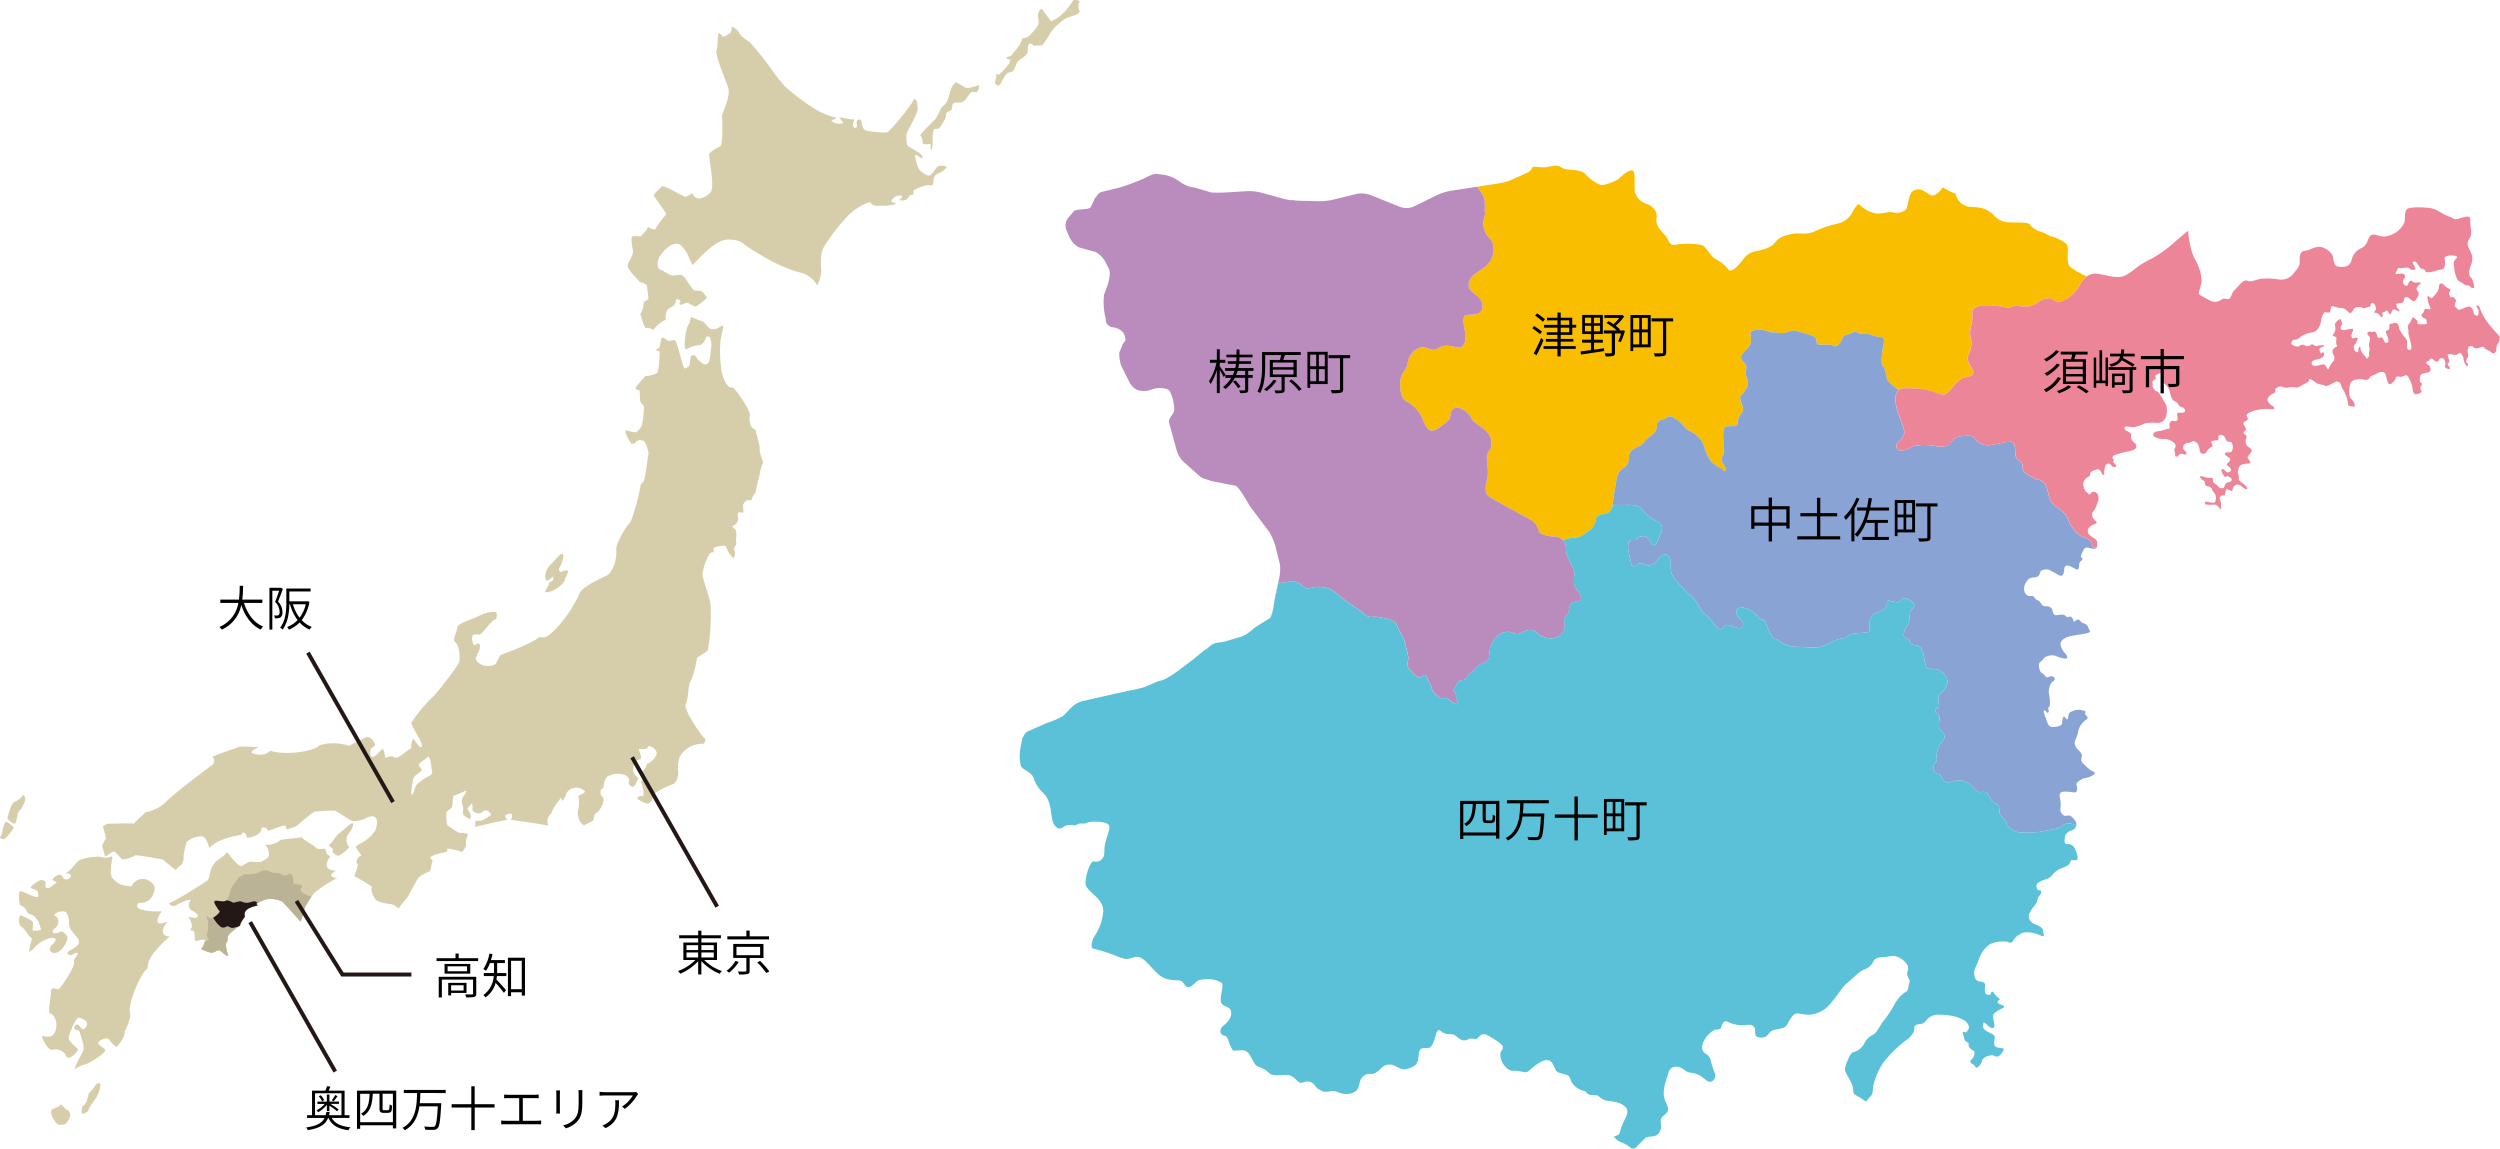
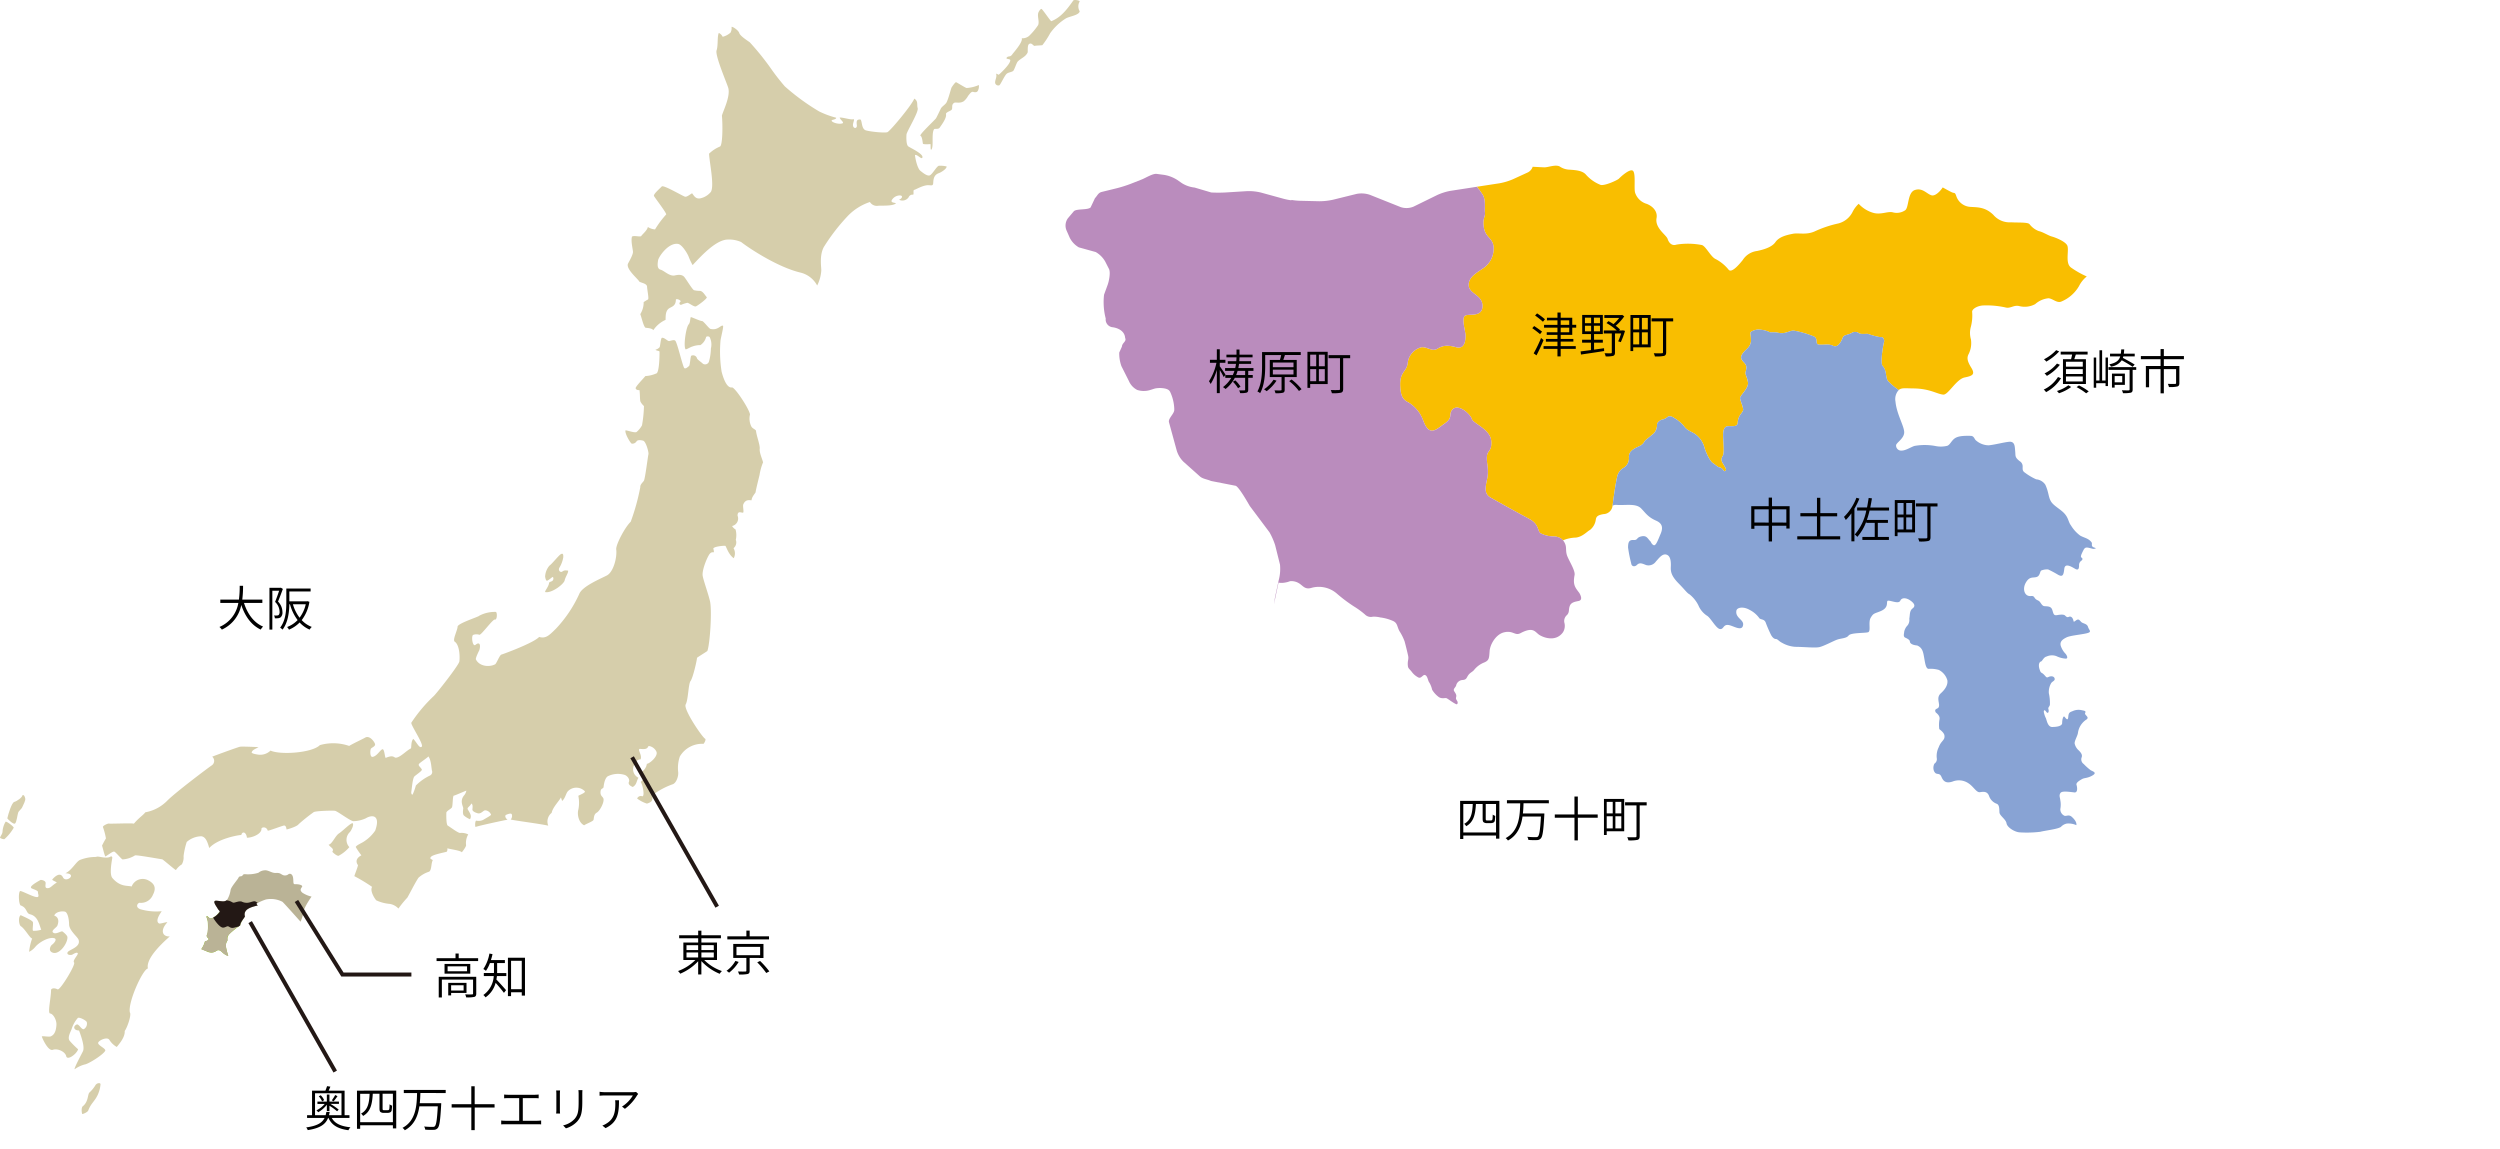
<svg xmlns="http://www.w3.org/2000/svg" width="622.176" height="285.828" viewBox="0 0 622.176 285.828">
  <defs>
    <style>
      .cls-1 {
        fill: #f9be00;
      }

      .cls-2 {
        fill: #ba8cbd;
      }

      .cls-3 {
        fill: #88a3d4;
      }

      .cls-4 {
        fill: #ed8599;
      }

      .cls-5 {
        fill: #5bc1d8;
      }

      .cls-6 {
        fill: #8dc21f;
      }

      .cls-7 {
        fill: #d6ceab;
      }

      .cls-8 {
        fill: #bab396;
      }

      .cls-10, .cls-9 {
        fill: none;
        stroke: #231815;
      }

      .cls-10 {
        stroke-miterlimit: 10;
      }

      .cls-11 {
        fill: #231815;
      }
    </style>
  </defs>
  <g id="グループ_7602" data-name="グループ 7602" transform="translate(-517.824 -4087.962)">
    <g id="グループ_7601" data-name="グループ 7601" transform="translate(771.605 4129.192)">
      <g id="グループ_832" data-name="グループ 832">
        <path id="パス_1568" data-name="パス 1568" class="cls-1" d="M1040.368,3193.016c-1.407-1.125-.265-4.457-.864-5.474s-3.021-1.95-3.828-2.16-2.219-1.134-3.229-1.344a5.214,5.214,0,0,1-2.312-1.741c-.5-.511-3.035-.33-4.553-.446a5.3,5.3,0,0,1-4.44-1.859c-2.008-1.942-3.829-1.858-5.652-1.973a3.935,3.935,0,0,1-3.517-2.544c-.4-1.219-.433-.771-1.137-1.082-.533-.234-2.249-1.2-2.291-1.224-.573.9-1.837,2.234-2.776,1.968-1.2-.337-2.237-1.955-4.149-1.318s-1.432,4.487-2.475,5.078a3.715,3.715,0,0,1-3.057.464c-1.252-.283-2.878.645-4.732.163a7.83,7.83,0,0,1-3.723-2.28,7.144,7.144,0,0,0-1.468,1.923,5.5,5.5,0,0,1-3.611,2.975,28.073,28.073,0,0,0-5.926,2c-2.121.916-3.919.277-5.413.575s-3.363.718-4.308,2.076-3.187,1.9-4.558,2.2a4.925,4.925,0,0,0-3.577,2.26c-.614.752-2.689,3.355-3.492,2.417a10.239,10.239,0,0,0-3.189-2.64c-1.238-.507-2.458-3.173-3.451-3.51a18.039,18.039,0,0,0-6.339-.116c-1.163.4-1.9-.431-2.226-1.429s-3.211-2.682-2.744-5.189c.274-1.482-.729-2.843-2.453-3.524a4.275,4.275,0,0,1-2.9-2.819c-.3-1.155.216-4.784-.532-5.411s-3.1,1.546-3.462,1.94-3.556,1.847-4.573,1.574a9.489,9.489,0,0,1-3.658-2.56c-.921-1.072-2.828-1.134-4.111-1.234a4.557,4.557,0,0,1-2.447-.811c-1.056-.512-2.815.238-3.741.23-.366,0-1.594-.066-2.953-.143a2.41,2.41,0,0,1-1.207,1.407l-3.717,1.705a15.139,15.139,0,0,1-3.335,1l-5.637.866a19.267,19.267,0,0,1,1.473,2.018c.815,1.418.385,3.4.54,4.4s-.675,1.487-.28,3.729c.494,2.805,2.465,2.508,2.441,5.326a5.885,5.885,0,0,1-2.947,5.032c-1.251.9-3.251,1.961-3.267,3.867-.021,2.4,3.544,2.434,3.436,5.418s-3.827,1.541-4.5,2.448.3,3.815.288,4.81-.112,3.481-2.345,2.882-3.313-.444-4.646.374-2.566-.519-3.976-.366a4.561,4.561,0,0,0-3.432,3.949c-.269,2.153-1.926,2.139-1.871,5.374s.948,3.848,2.1,4.44a8.68,8.68,0,0,1,3.609,4.423c1.56,4.22,3.14,2.357,5.382.795,2.112-1.473.932-2.231,1.852-3.384,1.431-1.784,4.564,1.088,4.885,2.253s4.621,2.529,4.84,5.525c.191,2.6-.956,2.181-1.087,3.827s.558,3.18.069,5.528c-.409,1.957-.858,3.685.781,4.639s7.256,4.063,9.713,5.378,1.976,2.958,2.793,3.553a7.591,7.591,0,0,0,3.491.806,3.012,3.012,0,0,1,2.1.951,8.883,8.883,0,0,1,3.2-.683c1.716-.2,2.854-1.591,3.491-1.88a3.963,3.963,0,0,0,1.476-2.618c.132-.861.647-1.106,1.881-1.343a2.333,2.333,0,0,0,2.284-2.065c.009-.043.536-4.515,1.179-7.387a3.375,3.375,0,0,1,1.64-2.095,2.759,2.759,0,0,0,1.244-2.676c.036-1.6,1.374-2.091,2.918-2.83,1.074-.74.739-1.008,1.477-1.544,0,0,1.41-1.14,1.88-1.544a3.34,3.34,0,0,0,.739-2.149c-.068-.47.805-1.141,1.208-1.208a3.044,3.044,0,0,0,1.41-.671c.336-.336,1.21-.135,1.679.268a9.013,9.013,0,0,1,2.284,1.88c.872,1.141,1.208,1.141,2.549,1.88a5.945,5.945,0,0,1,2.686,3.692c.484,1.5,1.4,3.319,2.081,3.76s1.209,1.007,1.678,1.075c.889.126.912,1.179,1.41.871s-.2-1.141-.6-1.879a1.566,1.566,0,0,1-.067-1.812c.4-.5.261-2.442.207-3.5s-.381-3.463.747-3.855c.873-.3,2.753.371,2.806-.971.079-1.925,1.337-2.478,1.344-3.222s-.7-2.174-.76-2.858,2.2-2.467,1.961-3.961-.705-1.748-.575-2.554.447-1.427-.291-2.242-1.232-1.317-.416-2.428,1.826-1.452,2.026-2.942a10.675,10.675,0,0,0-.135-2.015c-.2-.4,1.142-.939,1.88-.939a6.875,6.875,0,0,1,2.688.536c.536.337,1.209,0,2.417.27,1.8.39,2.839-.67,3.893-.537a25.3,25.3,0,0,1,4.835,1.411c1.364.571.109,2.006,1.476,2.08s2.367-.236,3.358.27c1,.479,1.813-.4,2.484-2.148.336-.6,1.344-.537,2.216-1.075a1.561,1.561,0,0,1,1.813.134c.468.269,1.878.069,2.214.133a16.215,16.215,0,0,0,3.021.808c.6-.068.873.134,1.009.967-.4,1.536-1.016,5.606-.406,6.216,1.076,1.075.667,2.884,1.343,3.76a16.967,16.967,0,0,0,2.665,2.223c.661-.618,1.679-.427,3.58-.41,4.228.036,5.908,1.409,7.518,1.543,1.206.1,3.247-3.851,5.3-4.267s2.678-.785,1.637-2.473-1.1-2.5-.593-3.425a6.149,6.149,0,0,0,.53-3.6,5.629,5.629,0,0,1-.035-3.047,10.99,10.99,0,0,0,.342-3.728c-.117-.747,1.32-1.606,2.813-1.655a21.945,21.945,0,0,1,5.4.482c1.3.385,1.994-.6,3.423-.344a5.476,5.476,0,0,0,4.044-.46,5.847,5.847,0,0,1,3.31-1.464c1.056.071,2.1,1.262,3.162.837a9.109,9.109,0,0,0,4.448-3.879,7.213,7.213,0,0,1,1.927-2.382,22.466,22.466,0,0,1-4.049-2.308" transform="translate(-778.843 -3167.758)" />
        <path id="パス_1569" data-name="パス 1569" class="cls-2" d="M898.431,3260.373a7.6,7.6,0,0,1-3.491-.8c-.817-.6-.333-2.238-2.793-3.554s-8.076-4.421-9.714-5.377-1.19-2.684-.78-4.64c.489-2.348-.2-3.883-.069-5.528s1.278-1.223,1.087-3.827c-.219-3-4.517-4.361-4.84-5.524s-3.454-4.038-4.885-2.254c-.921,1.153.26,1.912-1.852,3.384-2.242,1.564-3.822,3.426-5.382-.793a8.681,8.681,0,0,0-3.609-4.424c-1.155-.591-2.049-1.207-2.1-4.44s1.6-3.218,1.871-5.373a4.565,4.565,0,0,1,3.432-3.95c1.41-.153,2.642,1.184,3.976.367s2.411-.973,4.646-.374,2.336-1.886,2.345-2.881-.96-3.9-.288-4.811,4.388.535,4.5-2.448-3.457-3.014-3.436-5.418c.016-1.905,2.017-2.966,3.268-3.867a5.883,5.883,0,0,0,2.947-5.031c.024-2.818-1.947-2.52-2.441-5.326-.4-2.243.437-2.733.28-3.728s.274-2.982-.54-4.4a19.356,19.356,0,0,0-1.473-2.017l-6.537,1.006a13.953,13.953,0,0,0-3.316,1.041l-5.895,2.89a4.543,4.543,0,0,1-3.208.124l-7.654-3.052a6.409,6.409,0,0,0-3.341-.23l-5.859,1.446a15.736,15.736,0,0,1-3.464.375l-4.944-.121a16.682,16.682,0,0,1-1.962-.206l-.054-.12.1.222a15.86,15.86,0,0,1-1.894-.367l-5.706-1.567a12.87,12.87,0,0,0-3.448-.356l-5.425.336a34.233,34.233,0,0,1-3.5,0l-4.134-1.224a7.414,7.414,0,0,1-3.193-1.111l-1.155-.8a8.618,8.618,0,0,0-3.184-1.235l-1.924-.257c-.958-.127-2.738,1.007-3.64,1.36l-2.808,1.11a31.088,31.088,0,0,1-3.338,1.066l-3.851.947c-.937.231-1.056.872-1.719,1.574l-1.074,2.281c-.663.7-3.449.289-4.162.942l-1.478,1.745a3.1,3.1,0,0,0-.335,3.1l.773,1.754a5.752,5.752,0,0,0,2.27,2.407l4.2,1.163a6.358,6.358,0,0,1,2.361,2.364l.935,1.838c.442.862.013,3.026-.317,3.934l-.9,2.464a16.105,16.105,0,0,0,.413,5.956,1.928,1.928,0,0,0,1.61,2.147c1.209.135,3.089.807,3.223,2.687.414.875-.745,1.182-.805,2.147l-.663,1.473a9.293,9.293,0,0,0,.537,3.385l1.869,3.717a4.459,4.459,0,0,0,2.073,2.212,5.359,5.359,0,0,0,3.1.048l1.143-.361c.922-.29,3.187-.256,3.76.523l.151.2a10.806,10.806,0,0,1,1.057,4.242l0,.3c.01.968-1.541,2.122-1.32,3.059l1.912,6.989a6.543,6.543,0,0,0,1.714,2.875l4.072,3.636c.723.643,1.871.732,2.75,1.135l6.178,1.208c.875.406,3.008,4.21,3.5,5.037l4.9,6.544a17.092,17.092,0,0,1,1.4,3.192l1.208,4.833a10.965,10.965,0,0,1-.329,3.932l-.864,3.99c-.078.363-.185,1.137-.32,1.992l1.144-5.422a4.436,4.436,0,0,0,1.517,0,5.871,5.871,0,0,0,1.337-.356,3.53,3.53,0,0,1,2.017.39c1.207.616,1.6,1.831,3.422,1.241a6.823,6.823,0,0,1,6.247,1.469,37.922,37.922,0,0,0,4.22,3.172,20.561,20.561,0,0,1,2.757,2.01,2.058,2.058,0,0,0,2.013.538,7.452,7.452,0,0,1,1.814.2,11.14,11.14,0,0,1,3.29.94c1.007.537.873,1.409,1.477,2.483a12.777,12.777,0,0,1,1.275,2.551c.2.739.672,2.619.873,3.558s-.2,1.21-.067,2.485c.067.671.336.738.94,1.478a4.668,4.668,0,0,0,1.611,1.41c.805.469,1.209-.874,1.813-.538s.6,1.409,1.007,1.881a6.264,6.264,0,0,1,.671,1.744,6.053,6.053,0,0,0,1.476,1.678c.74.672,1.679.336,2.016.4s1.609,1.142,2.551,1.545c.336,0,.4-.472.2-.806s-.4-.538-.268-1.007-.067-.805-.47-1.412.335-.938.47-1.476a1.727,1.727,0,0,1,1.544-1.342c1.074-.068,1-.538,1.477-1.209s1.073-.806,1.477-1.343a6.049,6.049,0,0,1,2.484-1.812c1.276-.538,1.208-1.141,1.343-2.752.067-1.68,1.544-4.23,3.538-4.734,2.323-.587,2.744.931,4.148.191,3.067-1.618,3.565-.42,4.507.3.886.679,4.19,2.093,6.069-.525a3.02,3.02,0,0,0,.336-2.417,1.958,1.958,0,0,1,.672-1.881c.671-.739.334-1.276.671-2.217s1.275-1.073,2.216-1.274.671-1.143.168-2c-1.03-1.356-1.646-2.027-1.176-4.444.231-1.193-1.617-3.867-1.95-5.114-.368-1.386.169-2.094-.915-3.535a3.013,3.013,0,0,0-2.1-.951" transform="translate(-765.32 -3168.087)" />
        <path id="パス_1570" data-name="パス 1570" class="cls-3" d="M1054.189,3268.146c-.74-1.039-1.858-1.134-2.848-1.7a8.754,8.754,0,0,1-2.277-2.505c-.677-.877-.6-1.807-1.591-2.936s-2.725-1.937-3.4-3.062-.537-2.283-1.408-4.163a3.057,3.057,0,0,0-2.285-1.343,14.61,14.61,0,0,1-2.819-1.678c-.6-.4-.537-.806-.537-1.41a1.509,1.509,0,0,0-.752-1.437c-1.238-1-.987-1.251-1.1-2.434s-.046-2.524-1.535-2.377c-1.382.139-3.527.729-5.074.878a4.883,4.883,0,0,1-3.129-1.2c-.433-.314-.458-1.106-1.3-1.154-2.283-.067-3.424.134-4.163.739s-1.073,1.544-1.745,1.746a6.674,6.674,0,0,1-2.751.073,14.358,14.358,0,0,0-5.408-.046c-1,.362-2.187,1.162-3.182,1.154a1.254,1.254,0,0,1-1.357-1.32c.006-.62,2.005-1.659,2.018-3.214s-1.887-4.555-2.17-7.667a3.313,3.313,0,0,1,.812-2.871,16.753,16.753,0,0,1-2.665-2.223c-.676-.876-.268-2.685-1.343-3.76-.611-.611.009-4.679.4-6.216-.135-.833-.4-1.035-1.008-.967a16.271,16.271,0,0,1-3.021-.807c-.336-.065-1.746.134-2.216-.134a1.56,1.56,0,0,0-1.813-.134c-.872.539-1.88.471-2.214,1.075-.672,1.745-1.484,2.627-2.485,2.148-.991-.506-1.992-.195-3.357-.27s-.114-1.509-1.478-2.08a25.371,25.371,0,0,0-4.835-1.411c-1.054-.133-2.094.927-3.892.537-1.209-.268-1.88.067-2.417-.268a6.863,6.863,0,0,0-2.687-.537c-.737,0-2.081.537-1.881.939a10.819,10.819,0,0,1,.136,2.015c-.2,1.49-1.208,1.83-2.026,2.942s-.326,1.613.414,2.429.423,1.434.291,2.242.34,1.06.575,2.555-2.017,3.276-1.961,3.961.765,2.11.76,2.858-1.265,1.3-1.343,3.222c-.055,1.342-1.933.667-2.806.971-1.13.392-.8,2.8-.748,3.855s.2,3-.207,3.5a1.565,1.565,0,0,0,.066,1.812c.4.739,1.1,1.573.6,1.88s-.523-.746-1.41-.872c-.469-.068-1-.635-1.678-1.074s-1.6-2.263-2.081-3.76a5.956,5.956,0,0,0-2.687-3.692c-1.341-.739-1.677-.739-2.55-1.88a8.973,8.973,0,0,0-2.284-1.88c-.469-.4-1.343-.6-1.679-.269a3.035,3.035,0,0,1-1.41.671c-.4.067-1.274.738-1.208,1.208a3.328,3.328,0,0,1-.737,2.149c-.471.4-1.881,1.544-1.881,1.544-.737.537-.4.8-1.477,1.544-1.545.739-2.882,1.23-2.919,2.83a2.758,2.758,0,0,1-1.244,2.676,3.377,3.377,0,0,0-1.64,2.095c-.642,2.872-1.17,7.344-1.177,7.387.512-.339.951-.2,1.706-.193,2.155.017,4.25-.331,5.408.848s1.68,2.148,3.727,3.046c1.666.731,1.755,1.88,1.041,3.465-.673,1.611-1.142,2.888-1.68,2.619s-.644-.83-.791-.951c-.671-.622-.867-1.524-2.224-1.228s-.81.978-1.978.907-1.34.642-1.35,1.873a32.834,32.834,0,0,0,.774,3.909c.056.739.791,1.054,1.473.384s1.419-.236,2.277.08a2.234,2.234,0,0,0,2.407-.9c.746-.8,1.553-1.975,2.568-1.722,1.074.269,1.213,1.737,1.14,3.09s.3,2.418,1.947,4.095,2.084,2.395,2.7,2.708a8.139,8.139,0,0,1,2.207,2.73,5.771,5.771,0,0,0,2.081,2.551c.94.47,2.307,3.226,3.288,3.357s.767-1.153,2.081-1.007c1.209.133,3.493,1.813,3.695-.067.137-1.286-2-1.709-1.679-3.492.15-.825,1.736-1.1,3.29-.2a6.67,6.67,0,0,1,2.464,2.126c.49.357,1.229.154,1.565,1.094s1.006,2.417,1.276,2.955.738,1.073,1.208,1.073.739.536,1.545.94a7.63,7.63,0,0,0,3.289,1.007c2.4.022,4.9.312,6.007.075s3.557-1.563,4.449-1.869c1.049-.36,2.277-.289,2.838-1.021s4.03-.571,4.833-.809-.016-2.463.67-3.626.935-1,2.417-1.611c2.618-1.075.98-2.812,2.148-2.618s2.432.773,2.807-.026,1.483-.724,2.463-.039,1.4,1.367.6,1.975-.639,1.483-.834,2.588a2.247,2.247,0,0,1-.4,1.611,3.212,3.212,0,0,0-.873,1.611c0,.4-.335,1.209.269,1.478s1.141.6,1.141.94.336.872,1.814,1.007c1.348.565,1.5,1.681,1.734,2.976s.405,2.772,1.082,2.841a7.423,7.423,0,0,1,2.582.269,4.189,4.189,0,0,1,2.12,2.576c.133.873-.23,1.979-1.611,3.222-1.343,1.208-.036,2.706-.6,3.558-.269.4-1.16.292-.675,1.222.742.591,1.01,1.061.943,1.666a7.929,7.929,0,0,0-.066,2.485s1.17.814,1.276,1.544c.2,1.275-.806,1.275-1.41,2.953a4.835,4.835,0,0,0-.471,2.888,1.334,1.334,0,0,1-.6,1.207,2.2,2.2,0,0,0-.067,1.947c.2.27.27.538.873.606s.763.341.987.841c.483,1.113,1.216,1.55,2.7,1.07a4.241,4.241,0,0,1,3.934.4c1.288.812,2.011,2.355,2.873,2.24s1.789-.292,2.27.881a3.157,3.157,0,0,0,1.89,1.988c.736.252.666,1.3.719,2.159s1.587,1.677,1.761,2.724,2.073,2.171,3.243,2.244a27.952,27.952,0,0,0,5.17-.141c.864-.238,3.636-.582,4.686-1a3.541,3.541,0,0,0,.423-.2,2.707,2.707,0,0,1,1.5-.849,4.809,4.809,0,0,1,2.357.4c.119-.642-.377-1.38-1.125-2.055-.719-.647-1.253-.179-1.79-.268a1.754,1.754,0,0,1-1.074-1.7,5.8,5.8,0,0,0,0-2.148c-.089-.806-.359-1.163,0-1.79s1.968-.357,3.579-.179c.806,0,.627-1.342.449-1.879s.717-1.075,1.342-1.432c.659-.377,1.343-.18,2.6-.9s.181-.984-.446-1.343a14.289,14.289,0,0,1-1.7-1.521,1.4,1.4,0,0,1-.537-1.611c.267-.626-.089-1.164-.717-1.79a3.169,3.169,0,0,1-.986-1.612c-.177-.627.717-1.969.806-2.774a4.722,4.722,0,0,1,2.148-3.314c.806-.625-.625-1.074-.358-1.61s-.179-.537-.983-.715a3.524,3.524,0,0,0-2.15.268c-.715.268-.983.359-1.074,1.432s-.537.447-.895,0-.626.716-.626,1.522-1.432.985-2.506.985-1.344-1.7-1.524-2.149a5.717,5.717,0,0,1-.537-1.611c0-.447.18-.626.627,0s.717-.09.537-.626.269-.627.357-1.164a10.919,10.919,0,0,0-.268-2.865,4.376,4.376,0,0,1,.537-2.417c.27-.537,1.074-.625.9-1.251s-.986-.627-1.523-.359-.537,0-1.164-.627-.715-.178-1.074-1.343,0-1.79.359-1.879.625-1.074,1.431-1.253a3.192,3.192,0,0,1,2.417-.09,6.26,6.26,0,0,0,2.327.626c.537,0,.447-.537,0-1.163a5.064,5.064,0,0,1-1.254-2.059c-.268-1.074.538-1.611,1.433-2.06s3.134-.625,4.834-.984.806-.716.538-1.61-1.254-.807-1.7-1.253-.627-.895-1.343-.358-.447.267-.717-.36-.716-.716-1.073-.537-.627-.089-.9-.357-.985-.269-1.968-.09-.9-.537-1.253-1.433-1.433-.717-1.971-.806-.8-.8-1.163-1.163-.807-.268-1.253-.984-.985-.09-1.79-.537-1.165-1.88-.269-3.313,1.7-.984,2.595-1.253.807-1.432,1.165-1.612a3.79,3.79,0,0,1,1.7-.268,26.957,26.957,0,0,1,2.507,1.341c1.164.627,1.343,0,1.523-1.52s1.791-.493,2.73.044.941-.469.941-.874a1.328,1.328,0,0,1,.537-1.139c.4-.27.4-.605.066-.807s0-.873.47-1.812.873-.739,2.216-.4a1.1,1.1,0,0,0,.91-.127l-.374-.14c-1.007-.269-.45-.934-.7-1.276" transform="translate(-787.428 -3174.382)" />
-         <path id="パス_1571" data-name="パス 1571" class="cls-4" d="M1160.2,3197.434c-1.136-.84-.538-2.237-.027-3.72s-.063-2.487-.632-3.653-.4-1.581.273-2.816-.14-2.9.036-4.229-1.152-.921-2.647-.437-1.245-.01-2.566-.437-2.886-1.684-4.21-2.026-5.219-.46-6.135.03-.6,2.315-.774,3.226a5.748,5.748,0,0,1-3.346,3.287c-1.913.812-2.82.223-4.144-.036s-1.5,1.148-1.84,1.808a2.919,2.919,0,0,1-1.671,1.643,4.137,4.137,0,0,0-2.179,2.717c-.41,2.221-2.64,1.9-3.555,1.745s-1.083-2.365-1.083-2.365c-.238-1.244-2.3-2.674-3.708-2.52s-1.913.811-3.323.966-1.26,1.73-1.27,2.89-.93,1.981-1.766,3.052a3.859,3.859,0,0,1-3.328,1.214,18.431,18.431,0,0,0-4.392-.2c-1.5.236-2.662.89-3.4.552s-1.41.153-2.332,1.222-1.334,1.149-1.844,2.554-1.577.236-2.33.809a2.6,2.6,0,0,1-2.9.307c-1.073-.59-2.724-1.351-2.8-1.766s.682-2.233.693-3.311a12.2,12.2,0,0,0-1.559-5.025c-1.487-2.472-1.8-7.125-1.807-7.3-1.255,1.093-2.805,2.292-3.895,3.345a35.7,35.7,0,0,1-5.066,3.563,22.8,22.8,0,0,0-4,2.388c-1.126.923-2.755,2.279-4.5,2.262s-4.035-.78-5.525-.857a3.324,3.324,0,0,0-2.2.691l.014.006-.014-.006a7.211,7.211,0,0,0-1.927,2.383,9.107,9.107,0,0,1-4.448,3.877c-1.061.425-2.106-.764-3.162-.836a5.859,5.859,0,0,0-3.31,1.463,5.472,5.472,0,0,1-4.044.461c-1.429-.259-2.12.729-3.423.345a21.911,21.911,0,0,0-5.4-.483c-1.494.049-2.93.908-2.813,1.654a10.981,10.981,0,0,1-.342,3.728,5.632,5.632,0,0,0,.035,3.047,6.149,6.149,0,0,1-.53,3.6c-.5.928-.45,1.737.593,3.426s.417,2.054-1.637,2.472-4.1,4.368-5.3,4.267c-1.61-.133-3.291-1.507-7.518-1.543-1.9-.017-2.917-.208-3.58.41l.015.009-.015-.009a3.317,3.317,0,0,0-.811,2.87c.283,3.114,2.184,6.114,2.171,7.668s-2.011,2.594-2.017,3.214a1.253,1.253,0,0,0,1.357,1.32c.994.009,2.184-.791,3.181-1.154a14.333,14.333,0,0,1,5.408.047,6.659,6.659,0,0,0,2.752-.074c.671-.2,1.006-1.141,1.745-1.746s1.88-.805,4.163-.737c.842.047.87.838,1.3,1.153a4.9,4.9,0,0,0,3.13,1.2c1.547-.149,3.692-.74,5.074-.878,1.487-.148,1.419,1.195,1.533,2.377s-.139,1.429,1.1,2.433a1.509,1.509,0,0,1,.753,1.439c0,.6-.067,1.006.537,1.41a14.673,14.673,0,0,0,2.819,1.677,3.046,3.046,0,0,1,2.284,1.343c.873,1.879.735,3.038,1.41,4.162s2.414,1.934,3.4,3.061.915,2.06,1.592,2.937a8.738,8.738,0,0,0,2.277,2.506c.988.568,2.108.662,2.848,1.7.244.342-.313,1.006.693,1.274l.374.14c.3-.25.3-.76.3-1.349,0-.938-1.343-1.275-2.014-2.014-.526-.58-.6-1.544.739-2.348.671-.269,1.074-.471,1.074-.471.336-.538-1.142-.737-1.074-2.349.02-.489.588-.832.805-1.41.2-.538.4-.874.672-1.746a2.105,2.105,0,0,0-.135-1.746c-.4-.6-1.141-.874-1.678-.2s-.537-.068-1.007-.27-.806-1.41-.873-1.947a2,2,0,0,1,.941-1.678,2.189,2.189,0,0,0,.739-.537l.067-.672.4-.4a8.312,8.312,0,0,1,1.41-.471c.47-.066.739.336,1.141,1.143s.538-.2.538-.471a5.8,5.8,0,0,1,.335-1.746l.672-.4a1.815,1.815,0,0,1,.806.537.846.846,0,0,0,1.007.336c.268-.135.066-.538-.269-.873s-.47-.337-.2-.672-.335-.336-.268-.738c-.134-.605.841-.745,1.543-1.007.538-.2,1.343-.336,2.82-.672,2.35-.537,1.544-1.745.806-2.281a1.658,1.658,0,0,1-.537-1.679c0-.4-.471-.738-.94-.94s-.939-.6-.672-1.007,1.343,0,2.216,0a11.05,11.05,0,0,0,2.753-.94,10.209,10.209,0,0,1,3.155-.134,2.17,2.17,0,0,0,2.148-1.611,4.609,4.609,0,0,0,.2-1.746,5.11,5.11,0,0,0-.133-1.075s-1.208-2.081-1.679-2.82a1.4,1.4,0,0,0-1.073-.738l-.673-1.008a2.107,2.107,0,0,0,0-.939.666.666,0,0,1,.47-.805c.336-.067.4-.269.269-.739s.537-.738,1.209-.873.807-.2.807.2-.4.806-.471,1.343,1.074,1.276,1.343,1.678a4.962,4.962,0,0,1,.806,1.948c.2,1.007.671,1.677,1.006,1.746a1.9,1.9,0,0,1,1.075,1.006,1.2,1.2,0,0,0,1.006.537s.671.4.6.94-1.275.4-1.678.4-.4.738-.2,1.208a.706.706,0,0,1-.268.806c-.2.269-.806-.066-1.074,0a1.061,1.061,0,0,0-.672,1.277c.2,1.007-.2.537-.873.871a10.336,10.336,0,0,1-2.148.47c-.47.134-1.141.4-1.006.94.2.739,1.813,1.007,2.82,1.007a3.232,3.232,0,0,1,2.081.739,1.083,1.083,0,0,1,.47,1.543c-.336.6.067.671.067,1.611s.672.335,1.007,0,.605-.268,1.277-.067.673-.47.2-.873a1.022,1.022,0,0,1-.268-1.543c.47-.671,1.275-.336,1.745-.671s.6-.27,1.141,0,.738.806.941,1.611c0,.671.2,1.208.737,1.276s.807-.068.939-.336a2.988,2.988,0,0,1,1.344-1.343c.47-.2.069-.738-.066-1.074-.213-.533.939-.537,1.274-.537s.606-.269.47-.739.2-.6.673-.6.8.134,1.208,1.074.94.4,1.343.673a2.262,2.262,0,0,1,.133,2.281c-.4.537-1.14.068-1.611.4s.335.872.872,1.139.4.807-.267,1.412.132.6.537,1.142.335.737-.069,1.006c-.94.6-1.176-.788-1.88-.671-.4.066,0,1.006.268,1.408s.472.739.738.471.672,0,1.142.336.2.94-.537,1.076-.806.468-1.007.938-.2.6-.872.537-.74-.671-1.344-1.008-.737-.671-.671-1.007-.135-.671-.4-.537a6.42,6.42,0,0,1-2.217-.4c-1.141-.268-.4.606,0,.873s.6.335.6.805a.763.763,0,0,0,.74.807c.4,0,1.073.469,1.073.8s.606.739.873,1.477-.066,1.008-.066,1.477-1.075.336-1.814.135-.737,0-.806.4,1.748.336,2.149.269a1.469,1.469,0,0,1,1.41.807c.27.6.537.067.471-.472a3.552,3.552,0,0,0-.269-1.61c-.336-.6.4-1.142.872-1.008s.471-.873.6-1.343.872,0,1.276.2.4-.806.8-1.208a1.3,1.3,0,0,1,1.612-.134c.537.537,1.342,1.075,1.544.873.406-.407-.939-1.343-1.476-1.746s-.6-.671-.537-1.141-.4-1.276-.2-1.612,0-.536.4-1.141,1.611-.672,2.216-.672.537-.536,0-1.074,0-.872.6-1.678-.4-1.14-.938-1.678a1.739,1.739,0,0,1-.2-1.88c.2-.6-.068-.806-.336-.94s-.6-.47-.132-.806.469-.738,0-1.341-.27-.942.335-1.21.6-.671.268-1.141.4-1.008,1.746-1.41a12.213,12.213,0,0,1,4.365-.4c1.274.134.468-.672.468-.672a2.92,2.92,0,0,1-1.41-1.41c-.267-.872.873-1.61,1.545-1.879s.068-.873.537-1.208.941-.671,1.477-.4a2.618,2.618,0,0,0,1.745.136,5.231,5.231,0,0,1,1.746.066c.74.067,1.343-.537,2.016-.873s1.274-.537,1.274-1.074,1.007.268,1.813.805,1.678.335,2.081.672,1.745-.47,2.417-.873a1.055,1.055,0,0,1,1.546.537,5.254,5.254,0,0,0,.8,1.679,9.849,9.849,0,0,1,1.007,3.088c.133,1.008.6.537,1.14.738s.606-.268.472-.6a3.357,3.357,0,0,0-.808-1.277c-.4-.335-.471-.805-.537-1.813a5.641,5.641,0,0,1,.336-2.08c.27-.873,2.15-1.209,3.224-.94s1.476-.2,1.61-.537,1.208-.672,1.745-.939a2.146,2.146,0,0,1,1.613-.336c.739.134.671,1.611,1.14,2.551s1.076.067,1.278-.134a1.492,1.492,0,0,0,.672-1.007c.067-.6.939-.2,1.41-.27s.8-.4,1.208-.4,1.006,1.41,1.274,2.081.2,1.278.471,2.15,1.209.4,1.611.268.537-.47.268-.939-.066-.606.134-1.008.134-.6-.134-.672-.335-.738-.2-1.544,1.14-.806,1.947-1.008.671-.737.6-1.073a.993.993,0,0,0-.6-.873c-.471-.2-.471-.536-.27-.738s.807-.2.74-.537.671-.336,1.008.133c.6.738,1.341.2,1.341-.133s.672-.471,1.075-.2a1.663,1.663,0,0,1,.4,1.678c-.136.739.537.806.938.873s.336-.47-.066-.74a.5.5,0,0,1,.066-.87c.27-.135-.066-.941-.267-1.613s.6-.468,1.343-.335a1.576,1.576,0,0,0,1.476-.4c.268-.266.94.47,1.074,1.41a3,3,0,0,0,.739,1.747c.4.538.537-.47.134-.739s-.134-.873.133-1.276a1.032,1.032,0,0,0,.067-1.074,2.668,2.668,0,0,1,.135-1.477.8.8,0,0,1,1.275-.067c.539.537,1.343.2,1.679.067s1.008-.268,1.008.066,1.074.539,1.745,1.142c.538.6,1.075.067,1.209-.4s0-1.208.4-1.68a2.326,2.326,0,0,0,.47-1.408,1.17,1.17,0,0,1,.1-.343c-1.252-1.38-2.522-2.825-3.15-3.677a15.145,15.145,0,0,1-2.063-3.968,3.8,3.8,0,0,0-.524-.2s-.268.067-.134.269.4.672.4.672l.133.336v.8s-.133.671-.537.47-.673-.268-.673-.6a3.281,3.281,0,0,0-.267-.94l-.538-.672a2.944,2.944,0,0,0-1.343.2c-.47.268-1.61.74-1.813.47a8.589,8.589,0,0,0-.8-.805l.133-.738s.336-.671.135-.873a5.174,5.174,0,0,1-.47-.6H1155s-.606-.873-.4-1.143a2.848,2.848,0,0,0,.336-.8l-.739-.4-.671-.47s-.492-.768-1.141-.6c-.271.066-.336,1.075-.4,1.276a3.37,3.37,0,0,1-.4.873l-.469.6-.538.6c-.4.537-.537.269-.938-.065s-.539-.069-.4.535.2.94.2.94a4.57,4.57,0,0,0,.4,1.007c.336.672,0,.739-.807.539s-.469.671-1.074,1.139-.066.942.537,1.209.27.2.537.872-.6.6-1.609.6-.672-.4-.672-.67-.672-.74-1.008-1.007-.537.939-1.14,1.61,0,1.544-.134,2.015.4,1.678.6,2.819.27,1.544-.4,1.612-.6-1.007-.537-1.543a1.908,1.908,0,0,0-.672-1.679,9.479,9.479,0,0,1-1.074-1.612c-.4-.537-.2-.738-.4-1.275a.892.892,0,0,0-1.21-.538c-.469.2-1.14,0-1.074.672s0,1.074-.6,1.141,0,1.075.2,1.678.4,1.142-.136,1.343-.672-.2-.872-.672-.471-.8-1.007-.537-.537-.4-.737-.94-.606-.739-.807-.537-.939-.2-1.343.069,0,.671.335,1.141.068.872-.066,1.747.336,1.341.066,1.811.134,1.142-.133,1.41-.47.671-.672.336a3.8,3.8,0,0,0-.8-1.008,2.342,2.342,0,0,1-.606-1.611c0-.6-.6.066-.537.806s-.739.268-.938-.136-.336-1.072.065-1.408.4-.806.672-1.209-.268-.537-.805-.4-.471.135-.671-.335.335-1.276.4-1.677-.4-.27-1.008-.2-1.275.4-1.812.134-.267-.939,0-1.208-.069-.74-.2-1.208-.67-.068-1.209.537-.2.94-.2,1.41a2.221,2.221,0,0,1-.538,1.611c-.47.471.807.538.807.94a7.4,7.4,0,0,0-.068,1.276c.068.536.539.805-.132,1.007a1.225,1.225,0,0,0-.539,1.879,1.437,1.437,0,0,1-.2,1.813,4.7,4.7,0,0,0-.94,1.544c-.27.738-.537-.335-.941-.806s-1.811.336-2.684.2-.74-.805-.471-1.143,1.409-.469,2.081-.737.807-.672.807-1.007-.27-.74-.539-.336-.469-.134-.6-.673.4-.67.807-.8.336-.6.066-.47-.873,0-1.343.2-.738-.136-1.208-.336-.67.47-1.342.4-.4-.2-1.007-.336a1.561,1.561,0,0,0-1.208.471,2.7,2.7,0,0,1-1.006-.2c-.4-.2-.807-.27-.739-.807a.9.9,0,0,1,1.006-.738c.471,0,1.074-.537,1.613-.94a9.284,9.284,0,0,1,2.818-.939c.74-.135,1.074-.672,1.41-1.276a4.715,4.715,0,0,0,.605-1.88,4.183,4.183,0,0,1,.671-1.677c.2-.269.671,0,1.14,0s.538-.807.538-1.209.47-.471,1.007-.27a5.414,5.414,0,0,0,1.813.336c.6,0,1.208.67,1.745,1.143s1.074-.873,1.345-1.143a2.1,2.1,0,0,1,1.945-.066c.74.335,1.277-.27,1.679-.27s.4-.47.4-.47a.441.441,0,0,1,.808-.269c.335.4.8,1.277.267,1.745s.067.538.268.538a1.438,1.438,0,0,1,.94.672c.67.873.805,0,.6-.47s.537-.268.872-.671.606.268.941.738.469-.871.805-1.074.94.134,1.411.4.067-.673-.134-.673-.336-.6-.405-1.006.873-.268,1.479-.47.268-1.277.873-1.41,1.006.537,1.678.941,1.007-.606,1.275-.941a1.22,1.22,0,0,0-.066-1.544c-.471-.4-.069-1.141.6-1.611s-.2-.537-.672-.471a1.315,1.315,0,0,1-1.274-.335c-.4-.4-.807.335-1.009.872s-.671.27-1.007-.066a1.118,1.118,0,0,1,.069-1.41c.336-.4.2-.671.066-1.007s-1.344-.27-1.947-.135,0-.738,0-.738l.4-.807a5.005,5.005,0,0,0,1.141.067,3.5,3.5,0,0,1,.939-.133,1.384,1.384,0,0,1,.537.066l.671.47a2.467,2.467,0,0,0,.942-.067c.267-.134-.471-1.277-.471-1.277l-.2-.671h.8a4.95,4.95,0,0,1,.74,1.007c.336.6.739.806.939.806s.74.269.74.6.738.2,1.141.2,1.679-.47,2.148-.537,1.209-.135,1.41-.672a3.842,3.842,0,0,0,.066-2.148c-.2-.673,1.344-.94,2.486-.739s.4.672,0,1.141-.069,1.545-.069,2.35a9.677,9.677,0,0,0,.74,2.35c.133.538,1.341.873,1.678,1.277s1.277.066,1.543.6c.122.239.534.33,1,.343a5.946,5.946,0,0,0-.636-2.468" transform="translate(-798.855 -3169.443)" />
-         <path id="パス_1572" data-name="パス 1572" class="cls-5" d="M1024.076,3345.188a2.711,2.711,0,0,0-1.506.849,3.405,3.405,0,0,1-.422.2c-1.049.423-3.821.767-4.685,1a27.938,27.938,0,0,1-5.17.141c-1.168-.073-3.067-1.2-3.242-2.244s-1.709-1.863-1.763-2.725.019-1.907-.719-2.159a3.162,3.162,0,0,1-1.889-1.988c-.483-1.172-1.406-1-2.27-.88s-1.586-1.429-2.873-2.24a4.242,4.242,0,0,0-3.935-.4c-1.481.48-2.216.042-2.7-1.07-.222-.5-.381-.775-.985-.841s-.672-.335-.873-.605a2.2,2.2,0,0,1,.066-1.946,1.338,1.338,0,0,0,.6-1.208,4.834,4.834,0,0,1,.471-2.888c.6-1.678,1.61-1.678,1.41-2.953-.1-.73-1.277-1.545-1.277-1.545a7.9,7.9,0,0,1,.067-2.483c.068-.6-.2-1.075-.944-1.666-.484-.93.407-.819.675-1.222.57-.853-.737-2.35.6-3.558,1.381-1.244,1.746-2.349,1.612-3.222a4.192,4.192,0,0,0-2.121-2.576,7.422,7.422,0,0,0-2.583-.269c-.677-.068-.85-1.545-1.083-2.841s-.386-2.411-1.734-2.976c-1.476-.135-1.813-.671-1.813-1.006s-.537-.672-1.142-.94-.268-1.073-.268-1.478a3.205,3.205,0,0,1,.873-1.611,2.246,2.246,0,0,0,.4-1.61c.194-1.105.027-1.978.833-2.588s.381-1.289-.6-1.975-2.087-.755-2.463.04-1.64.22-2.807.026.47,1.543-2.15,2.618c-1.481.606-1.73.447-2.417,1.611s.132,3.387-.67,3.626-4.271.077-4.833.811-1.789.66-2.837,1.02c-.893.306-3.338,1.634-4.449,1.87s-3.607-.053-6.009-.075a7.642,7.642,0,0,1-3.289-1.007c-.806-.4-1.074-.94-1.545-.94s-.94-.537-1.208-1.073-.94-2.015-1.274-2.955-1.076-.738-1.567-1.095a6.649,6.649,0,0,0-2.464-2.126c-1.554-.9-3.14-.625-3.29.2-.323,1.783,1.817,2.206,1.68,3.492-.2,1.88-2.486.2-3.694.067-1.316-.146-1.1,1.137-2.081,1.006s-2.349-2.886-3.29-3.357a5.779,5.779,0,0,1-2.081-2.551,8.135,8.135,0,0,0-2.206-2.73c-.612-.313-1.048-1.033-2.7-2.708s-2.02-2.741-1.947-4.095-.068-2.82-1.14-3.089c-1.016-.253-1.824.927-2.569,1.722a2.234,2.234,0,0,1-2.407.9c-.859-.316-1.592-.751-2.277-.08s-1.417.355-1.474-.384a32.832,32.832,0,0,1-.774-3.909c.011-1.231.182-1.944,1.35-1.873s.62-.61,1.978-.907,1.553.605,2.224,1.228c.147.121.255.683.792.951s1.007-1.007,1.678-2.619c.715-1.585.625-2.734-1.04-3.465-2.048-.9-2.567-1.868-3.727-3.046s-3.253-.831-5.408-.848c-.755-.007-1.194-.146-1.707.192a2.333,2.333,0,0,1-2.284,2.065c-1.234.236-1.748.482-1.881,1.343a3.964,3.964,0,0,1-1.476,2.618c-.637.289-1.775,1.682-3.491,1.88a8.867,8.867,0,0,0-3.2.683c1.084,1.44.547,2.149.915,3.536.333,1.248,2.182,3.921,1.95,5.114-.469,2.416.146,3.088,1.176,4.443.5.86.771,1.8-.168,2s-1.881.336-2.216,1.275,0,1.477-.671,2.216a1.959,1.959,0,0,0-.672,1.881,3.02,3.02,0,0,1-.336,2.417c-1.879,2.618-5.182,1.2-6.069.525-.941-.72-1.44-1.917-4.507-.3-1.4.738-1.825-.779-4.147-.192-1.993.5-3.471,3.053-3.538,4.734-.135,1.61-.067,2.214-1.343,2.753a6.048,6.048,0,0,0-2.484,1.811c-.4.538-1.007.671-1.477,1.343s-.4,1.142-1.477,1.208a1.73,1.73,0,0,0-1.544,1.343c-.135.537-.875.873-.47,1.477s.6.94.47,1.411.067.672.268,1.008.135.805-.2.805c-.942-.4-2.216-1.477-2.551-1.544s-1.276.269-2.016-.4a6.058,6.058,0,0,1-1.475-1.68,6.324,6.324,0,0,0-.672-1.745c-.4-.47-.4-1.544-1.007-1.88s-1.007,1.007-1.813.538a4.644,4.644,0,0,1-1.612-1.41c-.6-.738-.872-.806-.939-1.477-.134-1.275.267-1.544.067-2.485s-.672-2.819-.873-3.557a12.766,12.766,0,0,0-1.275-2.552c-.6-1.074-.471-1.947-1.477-2.484a11.138,11.138,0,0,0-3.29-.939,7.454,7.454,0,0,0-1.814-.2,2.06,2.06,0,0,1-2.013-.538,20.474,20.474,0,0,0-2.757-2.009,38.013,38.013,0,0,1-4.22-3.174,6.824,6.824,0,0,0-6.247-1.467c-1.824.588-2.217-.625-3.422-1.243a3.541,3.541,0,0,0-2.017-.391,5.774,5.774,0,0,1-1.337.357,4.468,4.468,0,0,1-1.517,0l-1.144,5.422a9.809,9.809,0,0,1-.9,3.377l-3.333,2.068-.736.529a10.3,10.3,0,0,1-1.245,1.009,6.357,6.357,0,0,1-2.354,1.2l-.245.053-3.5,1.052c-.692.15-1.691.177-2.467.425-.24.11-.478.229-.706.355-.008.007-.019.011-.026.018l-.964.813a4.566,4.566,0,0,1-.795.5l-.181.151c-.554.468-1.389,1.141-2.094,1.7-.03.037-.057.072-.085.111l-4.223,3.2c-.076.048-.17.106-.273.167l-.29.22a21.229,21.229,0,0,1-2.989,1.812l-1.309.356-3.471,1.457a26.792,26.792,0,0,1-4.043.932l-11.235,2.528a6.8,6.8,0,0,0-1.15.393,7.523,7.523,0,0,0-1.4.882l-2.455,2.487a22.535,22.535,0,0,1-4.154,1.774l-4.854,2.158a4.948,4.948,0,0,0-.608.665,4.032,4.032,0,0,1-.541.973l0,.008c.091.48-1.186,3.918-.305,6.8.309,1.011,2.676,1.537,3.132,3a8.612,8.612,0,0,0,2.421,3.759c2.236,2.1,1.758,5.817,2.5,7.459s1.857,1.536,2.327,1.13a2.964,2.964,0,0,1,2.048-.625c.761.064,1.052.243,1.638-.162s1.695.016,2.4-.388,3.271-.343,4.614.059c1.708.512.671,2.014-.038,4.746-.573,2.206.1,3.149-.9,4.251a1.931,1.931,0,0,1-2.05.534c-.76-.123-2.207,3.741-1.991,5.67s4.421,3.449,4.393,6.661a12.744,12.744,0,0,1-2.22,6.35c-.649.987-.957,2.854-.376,3.033a43.353,43.353,0,0,1,4.837,1.445c1.382.559,2.911,1.253,3.846,1.143s2.112-.916,3.334-.262,2.667,2.623,4.291,4.1,3.795,1.43,5.081,1.5,1.328,1.53,2.2,1.656,1.35-.63,2.233-1.382c.717-.611,2.978-.685,4.027-.5a5.782,5.782,0,0,1,2.16.824c.64.356-.176,2.723-.188,4.244-.018,2.155,2.622,1.115,2.6,3.308-.02,2.221-2.262,2.988-2.561,3.918s-.071,1.4.92,1.7.805,1.35,1.552,2.7.335.976,1.5.986,1.814-.393,2.8.549c.633.606,1.265,2.349,1.844,2.995s2.259.81,3.24,1.93,3.092.494,4.727.625,2.439,1.713,3.081,1.9,1.29-.516,2.454-.213,1.5,1.5,2.2,1.83c.873.417,1.162.889,2.742.55,2-.426,2.257.833,4.552.625,2.944-.268,2.607-2.135,3.144-3.475a2.526,2.526,0,0,1,2.584-1.5c1.109.185,2.116-1.034,2.94-1.787a2.993,2.993,0,0,1,3.273-.088c1.1.536,1.746,1.075,3.425.436,1.563-.593,2.112-1.091,2.249-3.309s1.464-1.56,2.417-1.71c1.4-.22,1.738-3.42,2.152-4.059s.821-.344,1.284.129a3.243,3.243,0,0,0,2.217.486c.876.008,1.4.714,2.151,1.188a1.969,1.969,0,0,0,2.1.126c.47-.349,1.169-.166,1.753-.1s.886-.741,1.647-1.084,1.577.247,2.39.721,2.848,1.718,2.842,2.3c-.012,1.343-.617.6-.629,2.064a4.6,4.6,0,0,0,1.465,3.107,2.375,2.375,0,0,0,2.214.779,16.1,16.1,0,0,1,2.216.367c.934.126,1.113-.282,1.878-.918s2.616-2.193,3.959-2.065,1.621,1.769,2.08,2.533,2.271.895,2.969,1.251.515,1.174,1.267,2.115a4.741,4.741,0,0,0,2.614,1.719c.583,0,.927.883,1.627,1.007s1.58-.1,2.217.369a4.476,4.476,0,0,0,1.8,1.067c.7.123,2.919.2,4.2,1.088s1.387,1.647.611,3.336a14.6,14.6,0,0,0-1.374,3.492c-.118.682-.821.77-1.494,1.062a5.423,5.423,0,0,0,1.35,1.2,1.786,1.786,0,0,0,.176.082,7.909,7.909,0,0,1,2.347,1.225,1.163,1.163,0,0,0,1.7.139,27.1,27.1,0,0,1,2.426-2.423c.416-.287,2.363-.187,2.866-.763a2.672,2.672,0,0,0,.889-2.188c-.116-1-.274-1.745.559-2.442s1.42-1.146,1.058-2.312-.939-1.707-.964-3.406a11.677,11.677,0,0,1,.861-3.889c.343-1.283.6-2.65,2.262-2.633s2.227,1.385,3.509,1.48a5.362,5.362,0,0,1,3.1,1.229c1.03.754,1.356,1.254,2.189.971a1.651,1.651,0,0,0,.8-2.106,17.687,17.687,0,0,1-.969-2.951,2.607,2.607,0,0,0-1.391-1.919c-.576-.421-1.11-1.047-.6-2.576a6.548,6.548,0,0,1,2.6-3.128c.792-.531,1.656.056,1.912-.729s.6-1.9,1.587-1.478a8.259,8.259,0,0,0,3.185.857c1.161.01,2.281-.146,2.694-.06a1.429,1.429,0,0,1,1.023,1.5c-.007.953-.053,1.616,1.52,1.671s1.781-1.265,2.655-1.712,3.043-.436,3.59-1.26,1.35-2.641,2.263-2.964,2.07.473,4.061.16a7.391,7.391,0,0,0,4.831-2.913c1.592-1.811,2.687-3.875,3.981-4.9s3.052-3,4.424-3.443a3.6,3.6,0,0,0,2.091-1.971c.378-.577.963-1.027,2.62-1.056,1.295-.021,2.167-.535,3.118-.112a4.735,4.735,0,0,1,2.561,1.841c.819,1.208-.061,2.05.122,2.68.441,1.521.838,1.209.5,2.119s-.017,1.74-.974,2.23a8.233,8.233,0,0,0-2.583,2.837,28.017,28.017,0,0,1-2.607,4.04c-.92.944-1.84,3.243-2.755,3.649a4.621,4.621,0,0,0-2.217,2.136,4.239,4.239,0,0,1-2.879,2.3c-.757.256-1.937,3.339-1.986,4.251s1.907,3.176,2.018,4.752.093,1.3,1.579,2.141c.1.057.968.659,1.668,1.143a15.039,15.039,0,0,1,1.239-1.5c.539-.539.359-1.433.539-2.329a16.134,16.134,0,0,1,2.6-6,29.542,29.542,0,0,1,5.817-5.641c.986-.716,1.969-1.969,1.791-2.773s.9-1.075,1.432-1.075a2.02,2.02,0,0,0,1.61-.985,3.658,3.658,0,0,1,3.224-1.342c1.79,0,4.566.269,6.355,1.521.717.537,1.253,1.521.9,2.059s-.537.985-1.163.716-.089.716.089,1.611a1.429,1.429,0,0,0,1.074,1.075v.537c0,.536.537.984.9,1.254s.717.089.537.983c-.09,1.343-.985,1.253-.985,1.881s.895.537,1.253,1.344,1.611-.986,1.611-1.434.9-1.164,1.432-1.253.985-.447,1.79,0,1.432-.269,2.058-1.253-.8-.626-1.7-.985-.36-1.88-.36-2.506-1.164-.9-2.238-1.611a1.4,1.4,0,0,1-.539-1.97c.18-.447,1.346,1.434,2.239,1.343s.09-2.06.09-2.954,1.7-1.612,2.505-2.059-.446-.806-.8-.9-.894-.717-.268-.986-.359-.806-.359-.806a4.281,4.281,0,0,1-.894-1.074c-.269-.537-.717-.178-.717.18s-.446.446-.985.268-.537-1.076-.537-1.522.268-.894-.09-1.343-1.789-.178-2.238-1.073a3.32,3.32,0,0,1,0-2.775,22.53,22.53,0,0,0,.985-2.417,7.551,7.551,0,0,1,2.6-3.4,8.132,8.132,0,0,1,4.3-.626c.447.18,1.074.448,1.343,0a4.385,4.385,0,0,1,1.879-1.879c1.433-.985,4.029-.18,5.194.357s.537-.626.537-1.253-.986-1.164-1.88-1.522a2.48,2.48,0,0,1-1.611-1.521c-.36-.8.626-2.327,1.432-3.223s.537-1.789,1.073-2.325.805-1.344.089-1.434-.805-.716-.717-1.343,1.792-1.253,2.419-1.432a3.407,3.407,0,0,0,1.611-1.163,4.868,4.868,0,0,1,2.417-1.613c1.7-.716,1.79-.983,1.969-1.611s.895-.179,1.521-.359.09-1.878-.447-2.864a1.7,1.7,0,0,0-1.88-1.074c-.9,0-.626-1.343-.537-1.97s.895-1.163,1.253-1.342,1.163-.178,1.432-1.075a1,1,0,0,0,.141-.363,4.806,4.806,0,0,0-2.356-.4" transform="translate(-763.468 -3181.467)" />
      </g>
      <path id="パス_15128" data-name="パス 15128" d="M10.2-5.712H6.012V-6.936H10.2Zm0,1.836H6.012V-5.1H10.2Zm0,1.86H6.012V-3.264H10.2ZM5.268-7.56v6.168H10.98V-7.56h-2.9c.12-.36.252-.768.384-1.164H11.4v-.708H4.7v.708H7.548c-.072.372-.168.8-.264,1.164ZM3.576-9.816A10.788,10.788,0,0,1,.528-7.536a2.243,2.243,0,0,1,.588.576A13.078,13.078,0,0,0,4.32-9.5Zm.2,3.336a9.378,9.378,0,0,1-3.1,2.46,3.137,3.137,0,0,1,.588.612,11.525,11.525,0,0,0,3.24-2.76Zm.252,3.348A8.45,8.45,0,0,1,.48,0a2.59,2.59,0,0,1,.576.636A9.8,9.8,0,0,0,4.788-2.832ZM6.612-1.08A9.125,9.125,0,0,1,3.768.348a4.264,4.264,0,0,1,.5.564A10.658,10.658,0,0,0,7.308-.648Zm2.04.468A14.461,14.461,0,0,1,11.04.924l.636-.48A14.248,14.248,0,0,0,9.252-1.044Zm14.46-5.616c-.684-.444-1.944-1.14-2.94-1.668a1.9,1.9,0,0,0,.108-.372h2.844V-8.94H20.412c.048-.324.072-.684.1-1.068h-.744c-.024.4-.048.744-.1,1.068H16.98v.672h2.544c-.324,1.044-1.044,1.62-2.712,1.98a1.731,1.731,0,0,1,.384.576A3.878,3.878,0,0,0,19.9-7.3c.972.54,2.1,1.2,2.7,1.632ZM15.864-2.256h-.852V-9.792h-.66v7.536h-.816V-7.98h-.612V-.456h.612V-1.6h2.328v.72h.6v-7.1h-.6Zm4.152-1.116V-1.8H18.132V-3.372Zm.66,2.2V-3.984H17.46V-.5h.672v-.672ZM23.5-5.592H16.584v.684h5.268v4.86c0,.18-.048.228-.252.24s-.888,0-1.668-.024a2.959,2.959,0,0,1,.276.72,8.071,8.071,0,0,0,1.944-.12c.348-.12.456-.348.456-.8V-4.908H23.5Zm11.868-1.98v-.78H30.372V-10.08h-.816v1.728h-4.9v.78h4.9V-5.88H25.9V-.588h.8V-5.1h2.856V.936h.816V-5.1H33.42v3.468c0,.156-.06.2-.264.228-.228,0-.948,0-1.788-.024a3.88,3.88,0,0,1,.276.792,8.047,8.047,0,0,0,2.1-.144c.384-.132.492-.384.492-.852V-5.88H30.372V-7.572Z" transform="translate(254.363 55.729)" />
      <path id="パス_15126" data-name="パス 15126" d="M3.66-8.352A19.726,19.726,0,0,0,1.7-9.816l-.5.528a21.831,21.831,0,0,1,1.956,1.56ZM2.928-5.268c-.444-.372-1.32-.984-1.956-1.4L.5-6.132A23.444,23.444,0,0,1,2.436-4.644Zm-.24,1.584A33.682,33.682,0,0,1,.852.132l.7.5C2.124-.456,2.82-1.944,3.312-3.18Zm4.884-2.58H9.7v1.152H7.572Zm0-1.812H9.7V-6.96H7.572Zm2.88,3.612v-1.8h.984v-.7h-.984V-8.724H7.572v-1.3h-.8v1.3H4.152v.648H6.768V-6.96H3.432v.7H6.768v1.152H4.1v.648H6.768v1.008H3.888v.672h2.88v1.116H3.312v.684H6.768V.9h.8V-.984h3.756v-.684H7.572V-2.784h3.156v-.672H7.572V-4.464Zm3.156-2.268h1.536V-5.34H13.608Zm0-2.016h1.536v1.38H13.608Zm3.744,1.38H15.84v-1.38h1.512Zm0,2.028H15.84V-6.732h1.512ZM15.876-.792V-2.52H18.06v-.732H15.876V-4.668H18.06V-9.42H12.924v4.752h2.184v1.416H12.9v.732h2.208V-.684c-.984.132-1.884.252-2.58.336l.1.78c1.5-.228,3.684-.54,5.76-.876l-.024-.7ZM23.04-5.6l-.132.036h-.8l.228-.24a8.959,8.959,0,0,0-1.068-.936,11.2,11.2,0,0,0,2.124-2.34l-.516-.36L22.7-9.4h-4.26v.72h3.684A8.614,8.614,0,0,1,20.7-7.14a10.232,10.232,0,0,0-1.236-.744l-.5.48a12.673,12.673,0,0,1,2.556,1.836H18.3v.756h1.992V-.12c0,.18-.048.228-.24.24S19.236.132,18.492.1a3.121,3.121,0,0,1,.276.792,6.594,6.594,0,0,0,1.86-.132c.348-.132.456-.372.456-.852V-4.812h1.524a14.142,14.142,0,0,1-.732,1.956l.66.2a21.576,21.576,0,0,0,1.044-2.8Zm4.08-3.084v2.88h-1.5v-2.88Zm2.136,2.88H27.78v-2.88h1.476ZM27.78-2.088V-5.1h1.476v3.012ZM25.62-5.1h1.5v3.012h-1.5Zm4.356-4.308h-5.04V-.432h.684v-.936h4.356Zm5.592.828H30.192v.768h2.844v7.62c0,.24-.084.312-.324.312S31.62.144,30.732.108A3.51,3.51,0,0,1,31.02.9,9.344,9.344,0,0,0,33.288.768c.408-.132.54-.4.54-.96v-7.62h1.74Z" transform="translate(127.055 46.575)" />
      <path id="パス_15125" data-name="パス 15125" d="M4.548-3.708C4.356-4.032,3.456-5.364,3.12-5.8v-.876h1.4v-.744H3.12v-2.616H2.388v2.616H.672v.744h1.62a13.623,13.623,0,0,1-1.86,4.6,4.975,4.975,0,0,1,.42.684A13.549,13.549,0,0,0,2.388-4.92v5.8H3.12V-4.872A17.1,17.1,0,0,1,4.1-3.108ZM6.384-1.956A8.13,8.13,0,0,1,7.668-.336L8.28-.744a8.1,8.1,0,0,0-1.3-1.56ZM9.432-3.624H7.2a8.966,8.966,0,0,0,.36-1.044H9.432ZM11.5-4.668v-.684H7.728a8.45,8.45,0,0,0,.18-1.056H10.92v-.66H7.98c.024-.336.036-.648.048-.96H11.28V-8.7H8.028V-9.972H7.284V-8.7H4.776v.672H7.284c-.012.312-.024.624-.06.96H5.112v.66h2.04A8.525,8.525,0,0,1,6.96-5.352H4.44v.684H6.768A7.5,7.5,0,0,1,6.36-3.624H4.5v.7H5.988A8.243,8.243,0,0,1,3.912-.612a3.321,3.321,0,0,1,.648.468,8.618,8.618,0,0,0,2.3-2.784H9.432V.012c0,.144-.048.18-.2.18s-.7.012-1.284,0a2.9,2.9,0,0,1,.24.684A5.832,5.832,0,0,0,9.816.756C10.1.636,10.2.432,10.2.024V-2.928h1.128v-.7H10.2V-4.668Zm5,2.208A8.453,8.453,0,0,1,14.136-.072,5.261,5.261,0,0,1,14.784.4a10.329,10.329,0,0,0,2.46-2.628Zm-.168-2.5h5.136v1.188H16.332Zm0-1.776h5.136v1.164H16.332Zm5.94,3.612V-7.38H18.924c.132-.372.276-.8.408-1.224h3.936v-.732H13.644v3.42c0,1.884-.1,4.5-1.164,6.384a3.035,3.035,0,0,1,.684.408c1.1-1.956,1.26-4.8,1.26-6.78V-8.6H18.4a11.442,11.442,0,0,1-.312,1.224h-2.52v4.26h2.928V.012c0,.144-.048.18-.228.192s-.8.012-1.536-.012A3.592,3.592,0,0,1,16.98.9,6.981,6.981,0,0,0,18.84.78c.336-.108.432-.336.432-.768V-3.12ZM20.388-2.112A12.656,12.656,0,0,1,22.824.348L23.472-.1a13.275,13.275,0,0,0-2.484-2.412ZM27.12-8.688v2.88h-1.5v-2.88Zm2.136,2.88H27.78v-2.88h1.476ZM27.78-2.088V-5.1h1.476v3.012ZM25.62-5.1h1.5v3.012h-1.5Zm4.356-4.308h-5.04V-.432h.684v-.936h4.356Zm5.592.828H30.192v.768h2.844v7.62c0,.24-.084.312-.324.312S31.62.144,30.732.108A3.51,3.51,0,0,1,31.02.9,9.344,9.344,0,0,0,33.288.768c.408-.132.54-.4.54-.96v-7.62h1.74Z" transform="translate(46.665 55.729)" />
      <path id="パス_15127" data-name="パス 15127" d="M6.384-3.816V-7.1H9.948v3.288ZM2-3.816V-7.1H5.556v3.288Zm4.38-4.068v-2.148H5.556v2.148H1.212v5.616H2v-.756H5.556V.888h.828V-3.024H9.948v.7h.816V-7.884ZM18.4-.408V-5.364h4.2v-.792H18.4V-9.972h-.828v3.816H13.44v.792h4.128V-.408h-4.9v.78h10.68v-.78Zm8.988-9.576a13.33,13.33,0,0,1-3.1,4.764,5.161,5.161,0,0,1,.456.768,12.2,12.2,0,0,0,1.392-1.656V.864h.756V-7.272a17.871,17.871,0,0,0,1.236-2.5ZM35.508-6.8V-7.56H30.84c.144-.732.288-1.488.408-2.28l-.816-.1c-.12.816-.252,1.608-.408,2.376h-2.46V-6.8h2.28A12.636,12.636,0,0,1,26.976-.852a5.111,5.111,0,0,1,.636.6A11.626,11.626,0,0,0,29.844-4.08v.348h2.1V-.24H28.872V.516h6.6V-.24h-2.76V-3.732h2.52v-.744H29.988A21.174,21.174,0,0,0,30.66-6.8ZM39.12-8.688v2.88h-1.5v-2.88Zm2.136,2.88H39.78v-2.88h1.476ZM39.78-2.088V-5.1h1.476v3.012ZM37.62-5.1h1.5v3.012h-1.5Zm4.356-4.308h-5.04V-.432h.684v-.936h4.356Zm5.592.828H42.192v.768h2.844v7.62c0,.24-.084.312-.324.312S43.62.144,42.732.108A3.51,3.51,0,0,1,43.02.9,9.344,9.344,0,0,0,45.288.768c.408-.132.54-.4.54-.96v-7.62h1.74Z" transform="translate(180.839 92.634)" />
      <path id="パス_15129" data-name="パス 15129" d="M1.932-1.068v-7.08H4.284c-.1,2.3-.432,4.02-2.124,4.932a2.574,2.574,0,0,1,.5.588C4.536-3.7,4.92-5.568,5.076-8.148H6.744V-4.62c0,.708.084.888.288,1.032a1.363,1.363,0,0,0,.768.2h.828a2.165,2.165,0,0,0,.72-.108.74.74,0,0,0,.408-.42A8.8,8.8,0,0,0,9.876-5.2a1.932,1.932,0,0,1-.624-.324A8.9,8.9,0,0,1,9.192-4.4.406.406,0,0,1,9-4.092a2.07,2.07,0,0,1-.432.036h-.6A.934.934,0,0,1,7.62-4.1c-.084-.048-.108-.192-.108-.432V-8.148H10.08v7.08ZM1.14-8.928V.564h.792V-.312H10.08v.78h.828v-9.4Zm22.08.6v-.78H12.792v.78h3.3c-.072,3.1-.264,6.888-3.624,8.664a2.276,2.276,0,0,1,.576.6c2.388-1.32,3.276-3.588,3.624-5.964h4.584c-.18,3.3-.384,4.644-.756,4.98-.12.12-.276.144-.564.144A20.2,20.2,0,0,1,17.844,0a1.7,1.7,0,0,1,.276.78,16.6,16.6,0,0,0,2.1.048,1.281,1.281,0,0,0,.984-.4c.48-.5.672-1.932.888-5.832.012-.108.012-.4.012-.4h-5.34c.1-.852.132-1.716.156-2.532ZM35.376-5.544H30.432v-4.464h-.84v4.464H24.7v.816h4.9V.9h.84V-4.728h4.944ZM39.12-8.688v2.88h-1.5v-2.88Zm2.136,2.88H39.78v-2.88h1.476ZM39.78-2.088V-5.1h1.476v3.012ZM37.62-5.1h1.5v3.012h-1.5Zm4.356-4.308h-5.04V-.432h.684v-.936h4.356Zm5.592.828H42.192v.768h2.844v7.62c0,.24-.084.312-.324.312S43.62.144,42.732.108A3.51,3.51,0,0,1,43.02.9,9.344,9.344,0,0,0,45.288.768c.408-.132.54-.4.54-.96v-7.62h1.74Z" transform="translate(108.46 167.016)" />
    </g>
    <g id="グループ_836" data-name="グループ 836" transform="translate(517.824 4087.962)">
      <path id="パス_15119" data-name="パス 15119" d="M11.256-5.748v-.816h-5a26.6,26.6,0,0,0,.2-3.444h-.84a24.707,24.707,0,0,1-.192,3.444H.792v.816H5.28A7.892,7.892,0,0,1,.576.24a3.115,3.115,0,0,1,.6.66A8.5,8.5,0,0,0,6.012-5.244c.924,2.808,2.5,5.028,4.836,6.132a4.017,4.017,0,0,1,.588-.744C9.12-.828,7.536-3.048,6.684-5.748Zm4.6-3.792-.12.036H13.02V.9h.72V-8.784h1.692c-.264.816-.648,1.9-1.008,2.784A3.477,3.477,0,0,1,15.54-3.564a1.1,1.1,0,0,1-.24.84.807.807,0,0,1-.4.108,5.146,5.146,0,0,1-.732-.012,1.762,1.762,0,0,1,.2.708,6.078,6.078,0,0,0,.816-.012,1.433,1.433,0,0,0,.612-.216,1.6,1.6,0,0,0,.456-1.344,3.737,3.737,0,0,0-1.1-2.592c.408-.96.852-2.172,1.212-3.144Zm6.2,4.128A8.628,8.628,0,0,1,20.52-2.064a9.941,9.941,0,0,1-1.656-3.348Zm.408-.768-.132.036H17.976V-8.6h5.292v-.72H17.22V-5.9c0,1.92-.12,4.488-1.536,6.312a3.057,3.057,0,0,1,.6.492C17.64-.864,17.94-3.444,17.976-5.412h.156a11.552,11.552,0,0,0,1.9,3.936A7.015,7.015,0,0,1,17.412.252a2.757,2.757,0,0,1,.468.66A8.025,8.025,0,0,0,20.532-.876,7.361,7.361,0,0,0,23.016.9a3.163,3.163,0,0,1,.54-.672,6.68,6.68,0,0,1-2.508-1.692,10.035,10.035,0,0,0,1.92-4.56Z" transform="translate(54.036 155.794)" />
      <path id="パス_15121" data-name="パス 15121" d="M7.56-2.136V-.828H4.452V-2.136ZM8.28-.228V-2.736H3.732V.384h.72V-.228ZM10.7-4.236H1.368V.9h.78V-3.54H9.912V-.1c0,.168-.048.228-.252.24S8.76.156,7.944.132A3.027,3.027,0,0,1,8.2.876a8.31,8.31,0,0,0,2.04-.12c.36-.132.468-.384.468-.84ZM8.412-5.628H3.576V-6.852H8.412Zm-5.6-1.824v2.424H9.216V-7.452ZM6.336-8.868v-1.164H5.544v1.164H.828v.708H11.172v-.708Zm9.564,1.2h1.932v-.744h-3.48a13.247,13.247,0,0,0,.4-1.476l-.768-.144A10.115,10.115,0,0,1,12.468-6.18a3.677,3.677,0,0,1,.648.456,8.659,8.659,0,0,0,1-1.944h1v2.04c0,.132,0,.288-.012.444H12.588v.756H15.06A6.206,6.206,0,0,1,12.468.288a2.269,2.269,0,0,1,.54.588,6.352,6.352,0,0,0,2.52-3.624c.66.744,1.668,1.932,2.064,2.5l.528-.672c-.36-.432-1.848-2.1-2.4-2.64.06-.288.1-.588.132-.864h2.34v-.756h-2.3c.012-.156.012-.3.012-.432Zm3.468,6.516v-7.08h2.664v7.08Zm-.78-7.836V.564h.78V-.4h2.664v.84h.8V-8.988Z" transform="translate(107.82 247.341)" />
      <path id="パス_15118" data-name="パス 15118" d="M2.664-4.572h2.9v1.236h-2.9Zm0-1.824h2.9v1.212h-2.9Zm6.792,0v1.212H6.372V-6.4Zm0,3.06H6.372V-4.572H9.456Zm.8.624V-7.044H6.372V-8.112h4.86v-.756H6.372v-1.14h-.8v1.14H.84v.756H5.568v1.068H1.884v4.332h3A11.893,11.893,0,0,1,.552.048,2.651,2.651,0,0,1,1.1.708,12.937,12.937,0,0,0,5.568-2.4V.9h.8V-2.436A12.819,12.819,0,0,0,10.932.732a2.766,2.766,0,0,1,.552-.684,11.483,11.483,0,0,1-4.416-2.76ZM23.2-8.6H18.384v-1.428h-.816V-8.6h-4.74v.768H23.2Zm-8.364,6.12A7.65,7.65,0,0,1,12.624-.012a3.94,3.94,0,0,1,.636.468A9.951,9.951,0,0,0,15.648-2.22Zm.264-3.5h5.892v2.076H15.1Zm6.72,2.772V-6.7H14.3v3.48h3.264V-.06c0,.168-.048.216-.276.228-.2.012-.96.012-1.824-.012A3.171,3.171,0,0,1,15.756.9,9.017,9.017,0,0,0,17.88.78c.4-.12.5-.348.5-.828V-3.216ZM20.268-2.124A20.327,20.327,0,0,1,22.512.528l.768-.4a21.47,21.47,0,0,0-2.3-2.592Z" transform="translate(168.184 241.62)" />
      <path id="パス_15123" data-name="パス 15123" d="M7.716-7.836a9.448,9.448,0,0,1-.84,1.32l.456.24c.276-.336.648-.816.96-1.272ZM4.968-6.552a3.783,3.783,0,0,0-.852-1.224l-.492.252a4.463,4.463,0,0,1,.828,1.26ZM5.64-3.84h.648V-5.172a14.229,14.229,0,0,1,1.9,1.38l.4-.408A15.049,15.049,0,0,0,6.528-5.628H8.652V-6.2H6.288V-7.956H5.64V-6.2H3.3v.576H5.112A6.3,6.3,0,0,1,3.048-4.02a2.006,2.006,0,0,1,.432.468A7.052,7.052,0,0,0,5.64-5.424ZM2.7-2.82V-8.268H9.288V-2.82H6.18c.06-.252.12-.528.168-.8H5.52a7.233,7.233,0,0,1-.18.8Zm8.568.684V-2.82H10.056v-6.1H6.1c.132-.3.276-.648.42-1l-.828-.12A10.941,10.941,0,0,1,5.28-8.916H1.956v6.1H.72v.684H5.076C4.488-.936,3.276-.156.5.228A2.216,2.216,0,0,1,.888.9C4.008.42,5.328-.576,5.952-2.136h.084C6.864-.3,8.46.588,11.016.924a2.349,2.349,0,0,1,.5-.732C9.18-.036,7.62-.732,6.864-2.136Zm2.664,1.068v-7.08h2.352c-.1,2.3-.432,4.02-2.124,4.932a2.574,2.574,0,0,1,.5.588c1.872-1.068,2.256-2.94,2.412-5.52h1.668V-4.62c0,.708.084.888.288,1.032a1.363,1.363,0,0,0,.768.2h.828a2.165,2.165,0,0,0,.72-.108.74.74,0,0,0,.408-.42,8.8,8.8,0,0,0,.12-1.284,1.932,1.932,0,0,1-.624-.324,8.9,8.9,0,0,1-.06,1.116A.406.406,0,0,1,21-4.092a2.07,2.07,0,0,1-.432.036h-.6A.934.934,0,0,1,19.62-4.1c-.084-.048-.108-.192-.108-.432V-8.148H22.08v7.08Zm-.792-7.86V.564h.792V-.312H22.08v.78h.828v-9.4Zm22.08.6v-.78H24.792v.78h3.3c-.072,3.1-.264,6.888-3.624,8.664a2.276,2.276,0,0,1,.576.6c2.388-1.32,3.276-3.588,3.624-5.964h4.584c-.18,3.3-.384,4.644-.756,4.98-.12.12-.276.144-.564.144A20.2,20.2,0,0,1,29.844,0a1.7,1.7,0,0,1,.276.78,16.6,16.6,0,0,0,2.1.048,1.281,1.281,0,0,0,.984-.4c.48-.5.672-1.932.888-5.832.012-.108.012-.4.012-.4h-5.34c.1-.852.132-1.716.156-2.532ZM47.376-5.544H42.432v-4.464h-.84v4.464H36.7v.816h4.9V.9h.84V-4.728h4.944Zm2.388-2.412v.936c.288-.024.756-.048.984-.048h2.76v5.64H50.064A7.725,7.725,0,0,1,49.032-1.5v.972c.36-.024.708-.036,1.032-.036H58a9.56,9.56,0,0,1,.972.036V-1.5A7.843,7.843,0,0,1,58-1.428H54.408v-5.64h2.94c.336,0,.72.024,1.008.048v-.936c-.276.024-.648.06-1.008.06h-6.6C50.508-7.9,50.076-7.92,49.764-7.956Zm19.488-1.1H68.244a7.841,7.841,0,0,1,.06,1.008v1.824c0,2.34-.144,3.324-1,4.332A5.467,5.467,0,0,1,64.44-.276l.7.732A6.209,6.209,0,0,0,67.98-1.3c.864-1.032,1.236-1.956,1.236-4.9v-1.86Q69.216-8.646,69.252-9.06Zm-5.568.084h-.972c.024.216.048.636.048.852v4a7.582,7.582,0,0,1-.06.9h.984c-.024-.2-.048-.588-.048-.9v-4C63.636-8.388,63.66-8.76,63.684-8.976Zm19.44.864-.528-.5a4.917,4.917,0,0,1-.768.072H74.856a9.983,9.983,0,0,1-1.344-.108v.984c.456-.036.912-.072,1.344-.072H81.8a8.275,8.275,0,0,1-2.7,2.772l.72.564a11.565,11.565,0,0,0,3-3.312C82.908-7.836,83.04-8,83.124-8.112ZM78.348-6.528h-.96a6.64,6.64,0,0,1,.048.828c0,2-.264,3.792-2.184,4.944a4.683,4.683,0,0,1-1.044.516L75,.408C78.024-1.08,78.348-3.228,78.348-6.528Z" transform="translate(75.702 280.354)" />
      <g id="グループ_835" data-name="グループ 835">
        <path id="パス_1573" data-name="パス 1573" class="cls-6" d="M468.654,3390.952a1.043,1.043,0,0,0,.861-.4c.238-.415-.447-.375-.406-.98s.281-.375.262-1.214a18.379,18.379,0,0,0-.02-2.368c-.122-.642-.444-1.126-.241-1.289s.6.726,1.168.565a3.822,3.822,0,0,0,1.695-1.3c.358-.516.76-.032.6.49s.805,1.815,1.61,1.935,1.894-.523,2.255-.039,1.852-1.168,1.852-1.168a6.514,6.514,0,0,0-.884,1.824,26.518,26.518,0,0,0-2.66,2.119,2,2,0,0,0-.5,1.65,2.932,2.932,0,0,0-.428,1.252,16.726,16.726,0,0,0,.632,2.553,3.345,3.345,0,0,1-1.438-.823c-.563-.6-1.085-.808-1.69-.283a2.276,2.276,0,0,1-2.213,0c-.526-.242-1.364-.568-1.364-.568A5.766,5.766,0,0,0,468.654,3390.952Z" transform="translate(-417.645 -3156.703)" />
        <g id="グループ_834" data-name="グループ 834">
          <path id="パス_1574" data-name="パス 1574" class="cls-7" d="M613.773,3129.114a2.08,2.08,0,0,1,.955.961,4.617,4.617,0,0,0,1.945-1.03,2.345,2.345,0,0,0,.267-1.394c-.016-.3,1.668.677,1.926,1.512.233.752,2.244,2,2.619,2.291a66.434,66.434,0,0,1,5.2,6.445,52.843,52.843,0,0,0,3.517,4.521,55.445,55.445,0,0,0,8.529,6.226,22.173,22.173,0,0,0,4.247,1.572c.011.294-.382.4-.863.523-1.044.275,1.159,1.267,2.387.886.621-.189-.55-.9-.65-1.452.637-.092,2.7.58,3.317.431s-.129.881,0,1.617,1.066.763.949-.178c-.141-1.1.018-1.364.785-1.4.607-.031.217,2.356,1.479,2.721s4.976.708,5.4.421c.939-.627,5.884-6.557,6.648-8.328,1.019.7.561,1.383.833,2.381s-2.735,5.808-2.788,6.577-.081,2.561.462,2.944,3.947,1.94,3.475,2.811c-.255.467-1.217-.853-1.823-.679.087,1.031.622,3.354,1.34,3.928.441.356,1.61,1.358,2.294,1.158s1.823-2.427,2.358-2.407a6.387,6.387,0,0,1,1.888.176c0,.646-1.455,1.484-1.873,1.632-1.125.4-1.41,1.15-1.471,2.483-.034.791-.5.551-1.214.54-1.328-.021-3.149,1.109-3.518,1.172s.029,1.244-.323,1.193a1,1,0,0,0-1.049.621,1.859,1.859,0,0,1-2.405.633c.76-.288,1.085-1.006.258-1.07a2.359,2.359,0,0,0-2.1,1.247c-.211.625.87.518,1.078.727-.793.732-3.538.518-4.442.6a2,2,0,0,1-2.033-.937,13.565,13.565,0,0,0-5.395,3.355,48.669,48.669,0,0,0-6.072,7.836c-1.2,2.191-.569,5.249-.647,5.966a9.721,9.721,0,0,1-1.017,3.629,6.417,6.417,0,0,0-4.186-3.227c-5.777-1.381-12.906-6.161-14.74-7.6a7.446,7.446,0,0,0-3.865-.567c-2.857.51-6.138,4.109-8.206,6.313a15.072,15.072,0,0,1-.96-2.024c-.26-.76-1.654-3.09-2.654-3.248-2.444-.389-4.862,3.254-4.981,4.071s-.325,2.079.6,2.333,2.15,1.62,3.428,1.462c.378-.049,1.684-.483,2.438.3.452.465,2.112,3.3,2.5,3.358a6.252,6.252,0,0,0,1.29.16c.852-.114,1.491,1.242,1.838,1.53s-2.313,2.208-2.689,2.332c-.5.169-1.748-.907-2.135-.888a7.7,7.7,0,0,0-1.5.488c-.345.1-.7-.344-.219-.755.37-.312-1.118-.964-1.126-.459-.031,1.51-1.018,1.679-1.642,2.077-.989.629-.887,2-.923,2.892a7.255,7.255,0,0,0-3.043,2.562c-.32-.467-1.34-.541-1.87-.587s-1.109-2.825-1.38-3.4a5.431,5.431,0,0,0,.841-2.989,11.839,11.839,0,0,1,1.086-.67c.266-.172-.191-2.274-.236-3.178s-1.845-.973-2-1.361c-.2-.5-3.411-3.107-2.721-4.42.336-.634,1.269-2.247,1.213-2.933-.063-.786-.545-2.6-.256-3.729.507-.4,2.177.186,2.35-.2.126-.292,1.426-1.3,1.615-2.214a3.63,3.63,0,0,0,1.783.606,23.963,23.963,0,0,1,2.759-3.705c.272-.2-2.789-4.147-3.019-4.6s1.5-1.9,1.928-2.378,5.348,2.479,5.816,2.546,1.081-.474,1.735-.856c.471.6.861,1.458,2.006,1.273a4.676,4.676,0,0,0,2.683-1.635c.88-1.6-.33-7.095-.469-9.485a8.686,8.686,0,0,1,2.706-1.776c.694-.259.716-5.315.5-7.709.272-1.093,2.214-4.879,1.557-6.956-.442-1.406-3.309-8.036-2.884-9.285S613.33,3129.967,613.773,3129.114Z" transform="translate(-434.876 -3120.917)" />
          <path id="パス_1575" data-name="パス 1575" class="cls-7" d="M504.576,3363.316c.862-.113,1.648-2.221,2.58-2.809s2.8-2.564,3.4-2.537c.392.384-.358,1.845-.712,2.228a2.661,2.661,0,0,0-.112,3.729,9.02,9.02,0,0,1-2.678,2.157c-.429.053-1.253-.65-1.563-1C506.031,3364.27,505.067,3364.057,504.576,3363.316Z" transform="translate(-422.79 -3153.101)" />
          <path id="パス_1576" data-name="パス 1576" class="cls-7" d="M567.2,3285.729a4.523,4.523,0,0,1,1.09-2.757c.6-.394,2.215-2.445,2.75-2.789s.744-.132.673.765a7.285,7.285,0,0,1-.958,2.546c-.389.7.276,1.3.75.947s.8-.279,1.414-.218c.113.53-.654,1.5-.853,2.431s-3.187,3.214-4.788,2.919c-.38-.068.781-1.276.9-2.24.046-.378.622-.319.91-.638s.19-1.077-.151-.822a8.207,8.207,0,0,1-1.174.848C567.445,3286.854,567.3,3286.288,567.2,3285.729Z" transform="translate(-431.538 -3142.212)" />
          <path id="パス_1577" data-name="パス 1577" class="cls-7" d="M411.624,3355.627c.243-1.11,1.1-3.936,1.749-4.1s1.954-1.1,2.032-1.66c.282-.184.557.21.677.79s-.452,1.5-.706,2.12-.879.9-1.062,1.469-.374,2.3-.753,2.65S411.806,3355.914,411.624,3355.627Z" transform="translate(-409.804 -3151.963)" />
          <path id="パス_1578" data-name="パス 1578" class="cls-7" d="M410.893,3357.555c.2-.213,2.068,1.21,2.027,1.489a11.089,11.089,0,0,1-2.334,2.853,2.133,2.133,0,0,1-1.077-.346c.1-.47.539-.8.631-1.515A5.4,5.4,0,0,1,410.893,3357.555Z" transform="translate(-409.509 -3153.04)" />
          <path id="パス_1579" data-name="パス 1579" class="cls-7" d="M435.113,3435.465a8.322,8.322,0,0,0,1.479-1.834c.372-.544,1.235-.6,1.233-.18a7.82,7.82,0,0,1-.668,2.579c-.771,1.69-1.7,2.12-2.383,3.938-.169.445-1.25.861-1.436.892s-.376-1.586.07-1.937C434.888,3437.757,434.57,3435.87,435.113,3435.465Z" transform="translate(-412.809 -3163.607)" />
-           <path id="パス_1580" data-name="パス 1580" class="cls-7" d="M424.353,3440.865c.139-.581,1.912-.734,2.337-1.576.618.463,1.271,1.348,1.735,1.477s.7.994.619,1.458a5.4,5.4,0,0,1-.962,1.766,2.3,2.3,0,0,1-2.206.241C425.551,3443.979,424.035,3442.184,424.353,3440.865Z" transform="translate(-411.577 -3164.462)" />
          <path id="パス_1581" data-name="パス 1581" class="cls-7" d="M517.968,3322.7c.391-.411,2.2-1.579,2.269-1.811.78.971.75,3.253.934,3.643a.988.988,0,0,1-.5,1.105,12.472,12.472,0,0,0-3.539,2.5,14.593,14.593,0,0,1-.777,2.18c-.191.274-.454-.186-.347-.714s.3-3.279.761-3.723,2.007-1.415,1.843-1.737C518.307,3323.538,517.538,3323.151,517.968,3322.7Zm22.755,13.894c.876.263,7.385,1.068,9.358,1.538a2.743,2.743,0,0,1,.84-3.185c.254-1.384,1.987-3.1,2.269-3.785.062-.15.2.4.331.824.84-.7.943-1.949,1.493-2.474a2.946,2.946,0,0,1,4.113,0c.41.36-.976.847-1.568,1.182a8.407,8.407,0,0,1,.017,3.409c-.352,1.158.051,3.312,1.454,3.94.221-.27,2.2-.958,2.315-1.36s.028-1.376.816-1.8,2.032-2.827,1.6-3.618c-.216-.391-.682-.582-.681-1.4,0-1.1.568-.84.746-1.264.046-.1.151-2.14,1.058-2.757a5.675,5.675,0,0,1,4.308-.318c.911.455,1.152,1.282.972,1.678-.3.674.4,1.062.951,1.3,1.056-.632.878-1.487,1.419-2.292a2.362,2.362,0,0,1-1.237-2.838c.226-.55.548-1.684,1.753-1.747.514-1.027-1.013-2.684-.058-2.6s1.686.115,1.977-.627c.1-.252,1.465.119,2.018,1.288s-1.832,3.114-2.365,3.036a2.845,2.845,0,0,1-1.811,2.267c1.393.923,1.144,1.457.274,2.265.549.763,1.065,3.724.364,3.557a.975.975,0,0,0-1.248.563,8.081,8.081,0,0,0,2.435,1.267c2.028-.6,1.028-1.453,1.576-2.263a18.747,18.747,0,0,1,4.778-2.533c.943-.258,1.564-2.049,1.418-3.1a8.787,8.787,0,0,1,.421-3.833,6.431,6.431,0,0,1,5.9-3.149c.414-.51.61-1.173.393-1.267-.656-.277-5.5-7.373-4.84-8.545s.64-5.076,1.218-5.836,1.557-5.018,1.6-5.746c.006-.1,1.947-1.258,2.574-1.711.655-1.754,1.193-10.1.653-12.407-.441-1.891-1.593-5.061-1.812-6.273-.211-1.157.727-3.754,1.493-5.117.713-1.266,1.326-.5,1.295-.9a2.263,2.263,0,0,0-.137-.71c-.163-.567,2.452-.82,2.952-.773.242.021.674,2.037,2.115,3.09a2.552,2.552,0,0,0-.047-2.5,1.826,1.826,0,0,0,.569-2.072,5.36,5.36,0,0,0-.06-2.583,2.451,2.451,0,0,1-.867-.861,1.9,1.9,0,0,0,1.363-2.579c-.007-1.259.85-.723,1.337-.738.332-.012-.094-1.627.083-2.048.57-1.362,1.55-1.028,2.066-1.042.038-.928,1.044-1.829,1.02-2.073s.88-3.861.963-4.21a13.88,13.88,0,0,1,.879-3.159c-.182-.786-.945-2.4-.832-3.354s-.847-3.354-.926-4.526c-.281-.424-.908-.518-1.189-1.1a4.425,4.425,0,0,1-.305-2.945c-.212-1.4-3.785-6.827-4.5-6.715-1.486.234-2.372-3.191-2.566-3.924a31.885,31.885,0,0,1-.271-7.748c.135-.984.855-3.6.593-3.69-.576-.186-1.234,1.224-3.081.805-.417-.1-1.755-2-2.123-1.966s-2.518-.965-2.784-.983c-.233.623-.108,1.346-.541,1.828-.644.72-1.334,5.321-.775,6.174.108.167,1.222-.545,1.662-.66a5.618,5.618,0,0,1,2.036-.367,3.394,3.394,0,0,0,1.42-1.979c.025-.21.731-.312.92.05a4.123,4.123,0,0,1,.279,2.78,12.591,12.591,0,0,1-.506,3.325,1.022,1.022,0,0,1-1.485.461c-.253-.291-1.33-.987-1.462-1.325a1.006,1.006,0,0,0-1.427-.667c-.23.12-.3,2.4-.58,2.58-.241.156-.739.727-1.13.52s-1.747-6.32-2.285-6.853c-.3-.3-1.115.037-1.5.094-.4.063-1.063-.813-1.762-.819-.378-.007-.434,2.055-.645,2.375a1.92,1.92,0,0,1-1.011.593c.251.34,1,.225,1.007.52.016.719-.032,5.383-.855,5.417a7.77,7.77,0,0,1-2.668.632c-.628.771-2.574,2.721-2.416,3.074s.43.433.951.429c.158,1.053.072,2.362.241,2.849a3.8,3.8,0,0,0,.875,1.107,31.022,31.022,0,0,1-.49,4.806,5.887,5.887,0,0,1-1.349,1.651c-.435.292-2.228-.394-2.742-.408-.3.646,1.234,3.267,1.559,3.314a1.236,1.236,0,0,0,1.171-.565c.28-.472,1.321-.292,1.685-.163.687.257,1.406,2.938,1.279,3.372s-.8,5.924-1.119,6.561c-.17.338-.985.937-.905,1.615a53.952,53.952,0,0,1-2.393,8.629c-1.352,1.22-3.75,5.719-3.6,6.887.254,1.967-.694,5.618-2.329,6.466s-6.125,2.7-6.871,4.6a31.754,31.754,0,0,1-5.769,8.612c-1.738,1.717-2.56,2.574-4.215,2.086-1.339,1.487-8.953,4.28-9.394,4.394s-1.211,2.23-1.566,2.42c-1.362.729-3.857.583-4.771-1.2-.176-.342.843-2.3.858-2.347.416-1.5-.056-2.072-.947-1.312-.757.646-1.118-2.125-.615-2.455a2.372,2.372,0,0,1,1.561-.04c.464.129,3.341-3.924,3.862-3.786s.642-1.537.274-1.9a8.306,8.306,0,0,0-4.181.957c-.035.236-5.379,1.881-5.382,2.728s-1.315,3.3-.712,3.713c1.278.875,1.3,3.985,1.16,4.93s-5.851,8.2-6.447,8.675a37.27,37.27,0,0,0-5.505,6.561c-.231.5,3.158,5.387,2.589,5.969s-1.293-1.162-2.117-1.94c-.583.7-.423,1.889-.559,2.361-1.253.629-2.692,2.311-3.815,2.327-.417,0-.539-.786-2.45.04-.251.113-.305-2.249-.835-2.143s-1.362,1.727-2.444,1.9c-.729.115-.627-1.727-.433-2.031s1.2-.589,1.019-1.19-1.362-2.22-2.459-1.567c-.551.33-2.814,1.365-3.975,2.061a12.154,12.154,0,0,0-7.289-.2c-1.888,1.928-9.806,2.5-12.283,1.36a3.666,3.666,0,0,1-3.236.978c-.07-.023-1.445-.181-1.455-.543.217-.657.966-.833,1.708-1.3-.393-.013-4.093-.193-4.622-.091s-6.347,2.227-6.9,2.477a1.361,1.361,0,0,1-.193,2.216c-.527.332-9.074,6.733-11.1,8.833a10.124,10.124,0,0,1-5.352,2.788c-.565.76-1.571,1.315-2.853,2.836-.365-.2-5.72.064-6.22-.031-.271-.051-1.6.558-1.47.882a17.546,17.546,0,0,1,.741,2.809,19.584,19.584,0,0,0-.977,1.809c.162.391.511,2.093.822,2.7.718-.391,1.869-1.355,2.238-1.213s1.807,1.893,2.049,1.938a6.666,6.666,0,0,0,3.091-1c.292-.177,6.572.967,6.755.963s2.983,2.469,3.435,2.688a4.706,4.706,0,0,1,1.469-1.418,3.492,3.492,0,0,0,.434-2.051,18.872,18.872,0,0,1,.786-3.527,5.656,5.656,0,0,1,3.632-1.421c1.244.156,1.641,1.843,1.974,2.929,2.163-2.4,7.491-3.276,7.977-3.241.212-.978,1.21-.835,1.4.673,1.308.024,3.662-.939,3.614-2.2-.019-.456,1.26-.658,1.564.449.166.094,3.67-1.241,4.037-1.277.481-.045.563.515.647.978.895-.2,2.7-.826,3.012-1.322a44.913,44.913,0,0,1,3.716-2.973c.381-.338,4.7-.445,5.319-.354s3.8,2.532,4.575,2.586a7.825,7.825,0,0,0,3.13-.732c.534-.345,1.785-.823,2.4-.156.686.748.241,2.29-.088,3.229a9.627,9.627,0,0,1-2.682,2.639c-.674.5-1.909.916-2.17,1.437a18.641,18.641,0,0,0,1.409,2.077c-1.469.788-1.364,1.751-.841,2.453-.168.82-.772,2.183-.906,2.734a40.643,40.643,0,0,1,4.416,2.671c-.613.988.677,2.993,1.049,3.351a9.907,9.907,0,0,0,3.335.881,3.773,3.773,0,0,1,2.168,1.161,25.391,25.391,0,0,1,2.2-2.7c.333-.488,1.938-3.732,2.794-4.975a7.109,7.109,0,0,1,2.643-1.5c.675-.462.46-2.033.912-2.869-.319-.285-.916-.328-.416-.857s2.926-.977,3.827-1.225c.219-.06.238-.5.23-.875.614.23,3.182.516,3.587.992.44-.524,1.161-1.537,1.053-1.828a4.294,4.294,0,0,1,.539-2.613,3.7,3.7,0,0,0-2.012-.366c-.49.049-2.479-1.482-3.055-1.807-.456-.256-.382-2.762-.377-3.214s1.239-.987,1.4-1.363c.239-.555.132-2.966.5-2.917.173.024,2.724-1.129,3.082-1.234a2.526,2.526,0,0,1-.531,1.146c-1.253,1.456-.186,2.872-.244,3.286-.175,1.216-.015,1.629.219,1.808a5.64,5.64,0,0,0,1.45.88c.564-.88-.112-1.664-.553-2.464-.248-.446.711-.811.865-1.453.36.219.4.5.3,1.471-.049.46.7.771,1.143.912.809.3,1.262-.288,1.729-.583s1.489.177,1.754.966c.068.2-1.18.841-1.967,1.323a2.658,2.658,0,0,1-1.677.18c-.362,0-.36,1.482-.194,1.567.662-.267,6.864-1.623,7.954-1.8-.663-.5-.689-1.107-.31-1.234.1-.028,1.2-.559,1.372-.089A1.292,1.292,0,0,1,540.723,3336.6Z" transform="translate(-413.634 -3132.646)" />
-           <path id="パス_1582" data-name="パス 1582" class="cls-7" d="M486.075,3362.758c1.627-.459,4.195-.387,5.333-.777.258.7,3.29,2.142,3.716,2.779.24.363,1.527.107,2.171.119.213.489.14,1.7,1.335,1.8-.944,1.18-2.088,3.568,1.223,3.63.125.171-1.449.835-1.026,1.4a2.547,2.547,0,0,0,1.481.514c-.716.134-5.266,2.939-6.115,4.1-.517.7-2.239,3.242-2.271,4.142a12.294,12.294,0,0,1-.785,2.573c-.237-.243-4.039-4.56-4.523-4.965a6.274,6.274,0,0,0-4.1-.572,12.222,12.222,0,0,0-2.355,1.047.988.988,0,0,0,.349.443c-1.386.35-3.752.846-3.206,2.757-.312.579-1.157,1.438-1.2,2.225a10.879,10.879,0,0,0-3.092,2.638c-.21.3.087.969-.067,1.131-.82.859-.1,2.772.2,3.805-.561.087-1.718-1.16-2.037-1.318-.846-.422-1.038.463-2.161.5a13.329,13.329,0,0,1-2.507-.858c.264-.355,1.222-1.949.869-2.213-.5-.377-1.748.193-2.476.2.015-.65-.095-1.735-.1-2.031-.022-.616-.593-.579-1.239-.737,1.5-.662-.323-3.342-.323-3.342s1.826.718,2.3.11c.6-.776-1.891-1.755-1.912-2.007-.032-.4-.767-.986.3-2.14-1.143-.415-3.69,1.338-4.135,1.413a1.261,1.261,0,0,1-1.353-.713c.743.082,8.889-5.1,9.539-5.613s.571-2.024.97-2.879a5.378,5.378,0,0,1,2.146-2.567,8.218,8.218,0,0,0,1.841-1.57c.46.37,2.364,3.317,3.514,3.415.209.021,1.75-1.145,2.41-1.106a22.812,22.812,0,0,0,2.38.091c1.049-.507,2.008-1,2.081-1.589a3.489,3.489,0,0,0-.969-2.731A4.862,4.862,0,0,0,486.075,3362.758Z" transform="translate(-416.334 -3153.662)" />
          <path id="パス_1583" data-name="パス 1583" class="cls-7" d="M438.211,3367.988c-.095.639-.774,4.021.026,4.956,1.98,2.322,3.79,1.817,4.8,2.124a2.939,2.939,0,0,1,3.966-1.618c1.523.737,2.333,1.772,1.328,3.678a3.181,3.181,0,0,1-3.3,1.99c-.436-.007-1.24,1.028.126,1.591a14.278,14.278,0,0,0,5.336.508c.27-.2-1.9,2.313-.64,3.046.279.163,2.333-.569,2.016-.221-1.822,1.986-1.144,3.555.65,3.445-.833.786-6.075,5.206-5.435,7.977-1.282.189-5.028,8.457-4.492,10.934.461.591-.644,3.768-1.283,4.627.139,1.7-1.729,3.594-1.968,3.979a5.149,5.149,0,0,1-1.84-1.759c-.527-.925-2.887.194-2.8.813s2,1.382,1.755,1.891c-.479.986-4.237,3.326-5.121,3.413a7.6,7.6,0,0,0-2.473,1.175c-.3-.041,1.735-3.81,2.048-4.461.515-1.068-.445-3.776-.966-5.177-1.333.01-1.589-1.054-.582-1.493.516-.225,1.215,1.373,1.791,1.157a1.6,1.6,0,0,0,.714-1.771c-.235-.457-1.894-1.306-2.235-1a7.733,7.733,0,0,0-1.475,2.558c-.164.7-1.241,2.246-.525,3.138a22.137,22.137,0,0,0,2.073,2.08c-.276,1.119-2.691,2.947-2.963,1.7-.237-1.076-2.1-1.981-3.311-1.557s-2.717-3.055-2.742-3.3,1.8.171,2.261-.064,1.276-.71,1.369-2.923c.046-1.143-.8-2.68-1.573-2.755-.687-.06.27-4.1.23-5.895.167-.389.81-.523,1.643-.105.6.305,4.561-6.2,4.092-6.689s1.106-1.968.915-2.3-.884.054-1.282.3-1.536.166-1.255-.519,3.395-1.268,2.736-3.151c-.251-.724-2.312-2.28-2.352-3.781-.053-2.045-.553-2.859-.805-3.083-.4-.358-2.505-.265-2.892.857,1.529.555.892,2.163.783,2.478-.154.457-1.573,1.213-1.118,1.7.65.692,2.062-.445,2.393-.214s1.176.956,1.214,1.363c.145,1.434-1.924,4.463-3.618,3.913-1.285-.419-.576-1.747-.175-2.02s1.459-1.422.4-1.618c-1.421-.267-3.749,1.139-4.595,2.188a4.786,4.786,0,0,1-1.543,1.231,13.686,13.686,0,0,1,.759-3.324c-.514.014-1.743-2.362-2.811-3.052-.488-.311-.7-2.331-.039-2.749.713.339,3.011,1.314,3.057,1.8.074.736-.24,2.088.076,2.094a6.177,6.177,0,0,0,1.979-.271c-.521-1.285-.8-3.371-2.807-3.852-1.017-.247-.665-1.639-2.337-2.2-.453-.4-.594-3.119-.135-3.56.247-.232,3.833,1.819,4.431,1.449.358-.221,0-.761.035-1.213.036-.4-1.374-.772-1.622-.95-.521-.372.57-1.118,2.268-2.071.348-.008,1.329.177,1.259.865s-.154,1.214.5,1.19c.789-.029,1-.636,2.276-1.4-.1-.181-1.288-.6-1.114-.754-.089.08,1.784-2.3,2.645-.551.759,1.538,3.717-.884.619-1.008,1.6-.732,2.709-2.979,3.657-3.325a10.618,10.618,0,0,1,4.018-.73c.239-.387,2.423.588,3.518-.072C438.045,3367.446,438.255,3367.693,438.211,3367.988Z" transform="translate(-410.273 -3154.441)" />
          <path id="パス_1584" data-name="パス 1584" class="cls-7" d="M678.474,3160.392c-.283.252-.085-1.5-.234-1.375,0,0-1.763.145-1.847-.109s-.161-1.773-.613-1.959,3.628-3.969,3.869-4.354.962-1.946,1.217-2.448,1.155-.992,1.423-1.548c.568-1.183,1.071-3.427,1.267-3.729.219-.34.886-1.282,1.08-1.256.167.024,2.331,1.4,2.627,1.444a9.1,9.1,0,0,0,3.045-.746,2.8,2.8,0,0,1-.015.766c-.165.7-.346,1.24-1.374.948-.5-.143-.865.493-1.284.987a4.838,4.838,0,0,1-1.061,1.325c-1.08.682-2.06.132-2.475.447-.718.552-.219,1.193-.565,1.682-.218.31-1.509.614-1.4,1.118.219,1-1.337,2.965-1.553,3.312-.343.548-1.242.164-1.425.438C678.459,3156.393,679.143,3159.785,678.474,3160.392Z" transform="translate(-446.703 -3123.155)" />
          <path id="パス_1585" data-name="パス 1585" class="cls-7" d="M698.428,3141.066a.812.812,0,0,1-1.012-.472c-.2-.67.513-1.6.207-2.38.008-.179.719.354.7.177.208-.132,2.985-2.7,2.819-3.615-.062-.346-1.273-.169-.848-.638.446-.495.824.049,1.415-.855.184-.283,2.642-2.981,2.3-3.925a2.6,2.6,0,0,0,1.817-.58,16.413,16.413,0,0,0,2.25-2.685c.366-.894-.178-1.948.016-2.944.076-.388.658-1.3.9-1.053.558.546,2.217,3.079,2.386,3.01,2.269-.905,3.729-2.689,5.452-5.137.224-.318,1.7-.014,1.586.255a2.358,2.358,0,0,0,.017,2.418c-.179,1.033-2.686,1.253-3.542,1.836a13.555,13.555,0,0,0-3.822,3.645,19.68,19.68,0,0,1-1.934,2.952c-.286.066-1.578.083-1.893.171-.351.1-.729-.917-1.412-.458-.483.321-.269,1.9-.355,2.094-.49,1.1-1.6,1.4-2.442,2.235-.329.326-.846,2.059-1.135,2.347-.332.321-1.157.357-1.592.689C699.733,3138.592,698.749,3140.885,698.428,3141.066Z" transform="translate(-449.725 -3119.833)" />
        </g>
        <path id="パス_1586" data-name="パス 1586" class="cls-8" d="M492.884,3377.157c-.608-.558-.468-.887-.094-1.4s-.98-.747-1.635-.7-.419-.469-.56-1.542-.794-1.169-1.119-.979a1.373,1.373,0,0,1-1.448.231c-.656-.327-.7-.559-1.683-.512s-1.587-.516-2.474-.658a2.68,2.68,0,0,0-1.915.61,8.714,8.714,0,0,1-3.084.373c-.746-.094-.7.14-.936.374s-.745,0-.932.468-1.776,2.193-1.962,3.033a6.564,6.564,0,0,1-.794,2.334c-.515.842-1.448.468-2.708.375s0,1.447.279,1.959.607.515.465.891a5.035,5.035,0,0,1-2,1.558c-.513.11-.844-.393-1.168-.565s.232.73.277,1.479a8.556,8.556,0,0,1-.234,3.129c-.326.562.374.7.42,1.074.044.344-.767.531-.894.559a5.793,5.793,0,0,1-.935,1.969,13.347,13.347,0,0,0,2.507.858c1.123-.039,1.315-.924,2.161-.5.319.158,1.476,1.405,2.037,1.318-.3-1.033-1.025-2.945-.2-3.8.154-.163-.143-.835.067-1.131a10.885,10.885,0,0,1,3.092-2.638c.047-.787.891-1.646,1.2-2.224-.545-1.911,1.82-2.406,3.206-2.757a.988.988,0,0,1-.349-.443,12.192,12.192,0,0,1,2.355-1.047,6.275,6.275,0,0,1,4.1.572c.483.406,4.286,4.721,4.523,4.965a12.294,12.294,0,0,0,.785-2.573c.027-.759,1.248-2.673,1.943-3.678A6.926,6.926,0,0,1,492.884,3377.157Z" transform="translate(-417.645 -3155.001)" />
      </g>
-       <path id="パス_15120" data-name="パス 15120" class="cls-9" d="M0,0,21.17,37.191" transform="translate(76.637 162.427)" />
      <path id="パス_15122" data-name="パス 15122" class="cls-9" d="M0,0,21.17,37.191" transform="translate(62.256 229.484)" />
      <path id="パス_15124" data-name="パス 15124" class="cls-9" d="M0,0,21.17,37.191" transform="translate(157.313 188.461)" />
      <path id="パス_1587" data-name="パス 1587" class="cls-10" d="M495.265,3380.465l11.443,18.31h17.165" transform="translate(-421.489 -3156.244)" />
    </g>
    <path id="パス_1588" data-name="パス 1588" class="cls-11" d="M481.908,3380.687c-.454-.294-.655-.169-1.655.116a2.78,2.78,0,0,1-2-.214c-.675-.177-1.542.25-1.965.28-.381.027-.641-.48-1.812-.581-.543.449-1.38.169-2.46.091-1.261-.1,0,1.446.279,1.959s.607.514.465.891a5.085,5.085,0,0,1-1.6,1.375c.656,1.1,1.807,2.553,2.535,2.473.8-.087.923-.579,1.521-.172s1.027.228,1.813.013a1.708,1.708,0,0,1,.357-.057c.163-.109.322-.218.491-.33.046-.787.891-1.646,1.2-2.225-.545-1.911,1.82-2.406,3.206-2.756a.99.99,0,0,1-.349-.443,2.226,2.226,0,0,1,.3-.2Z" transform="translate(99.702 931.743)" />
  </g>
</svg>